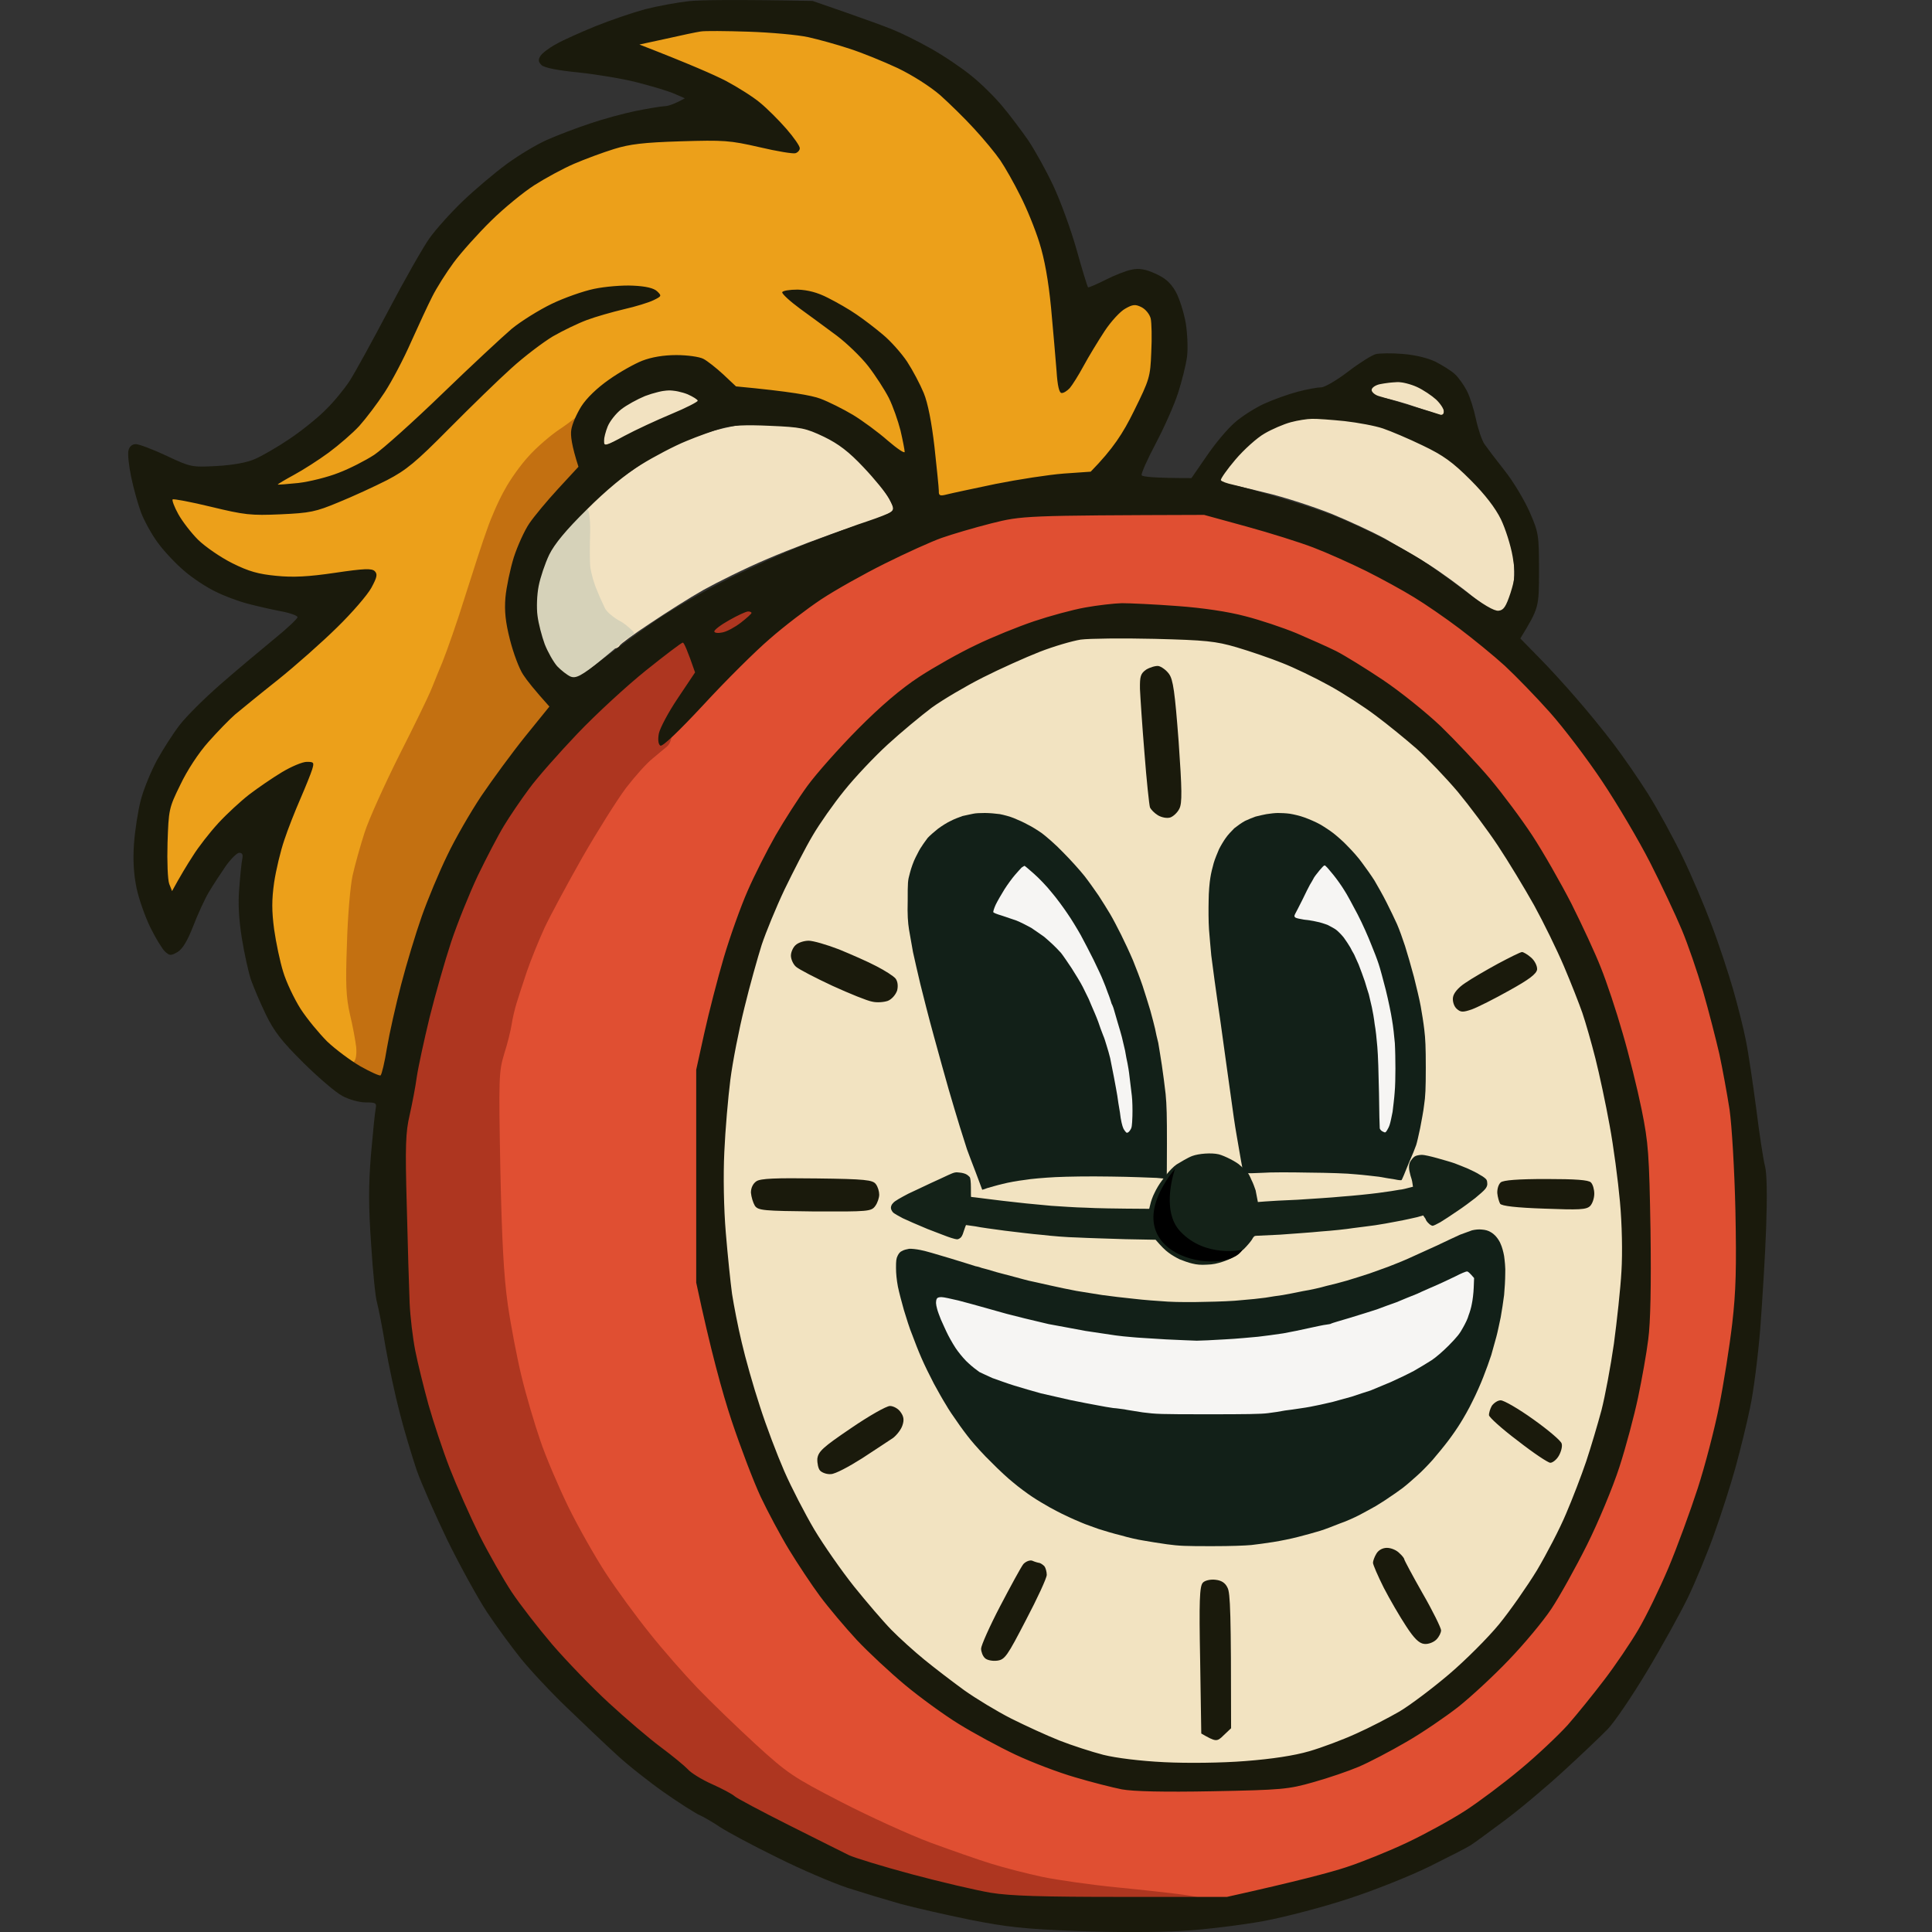
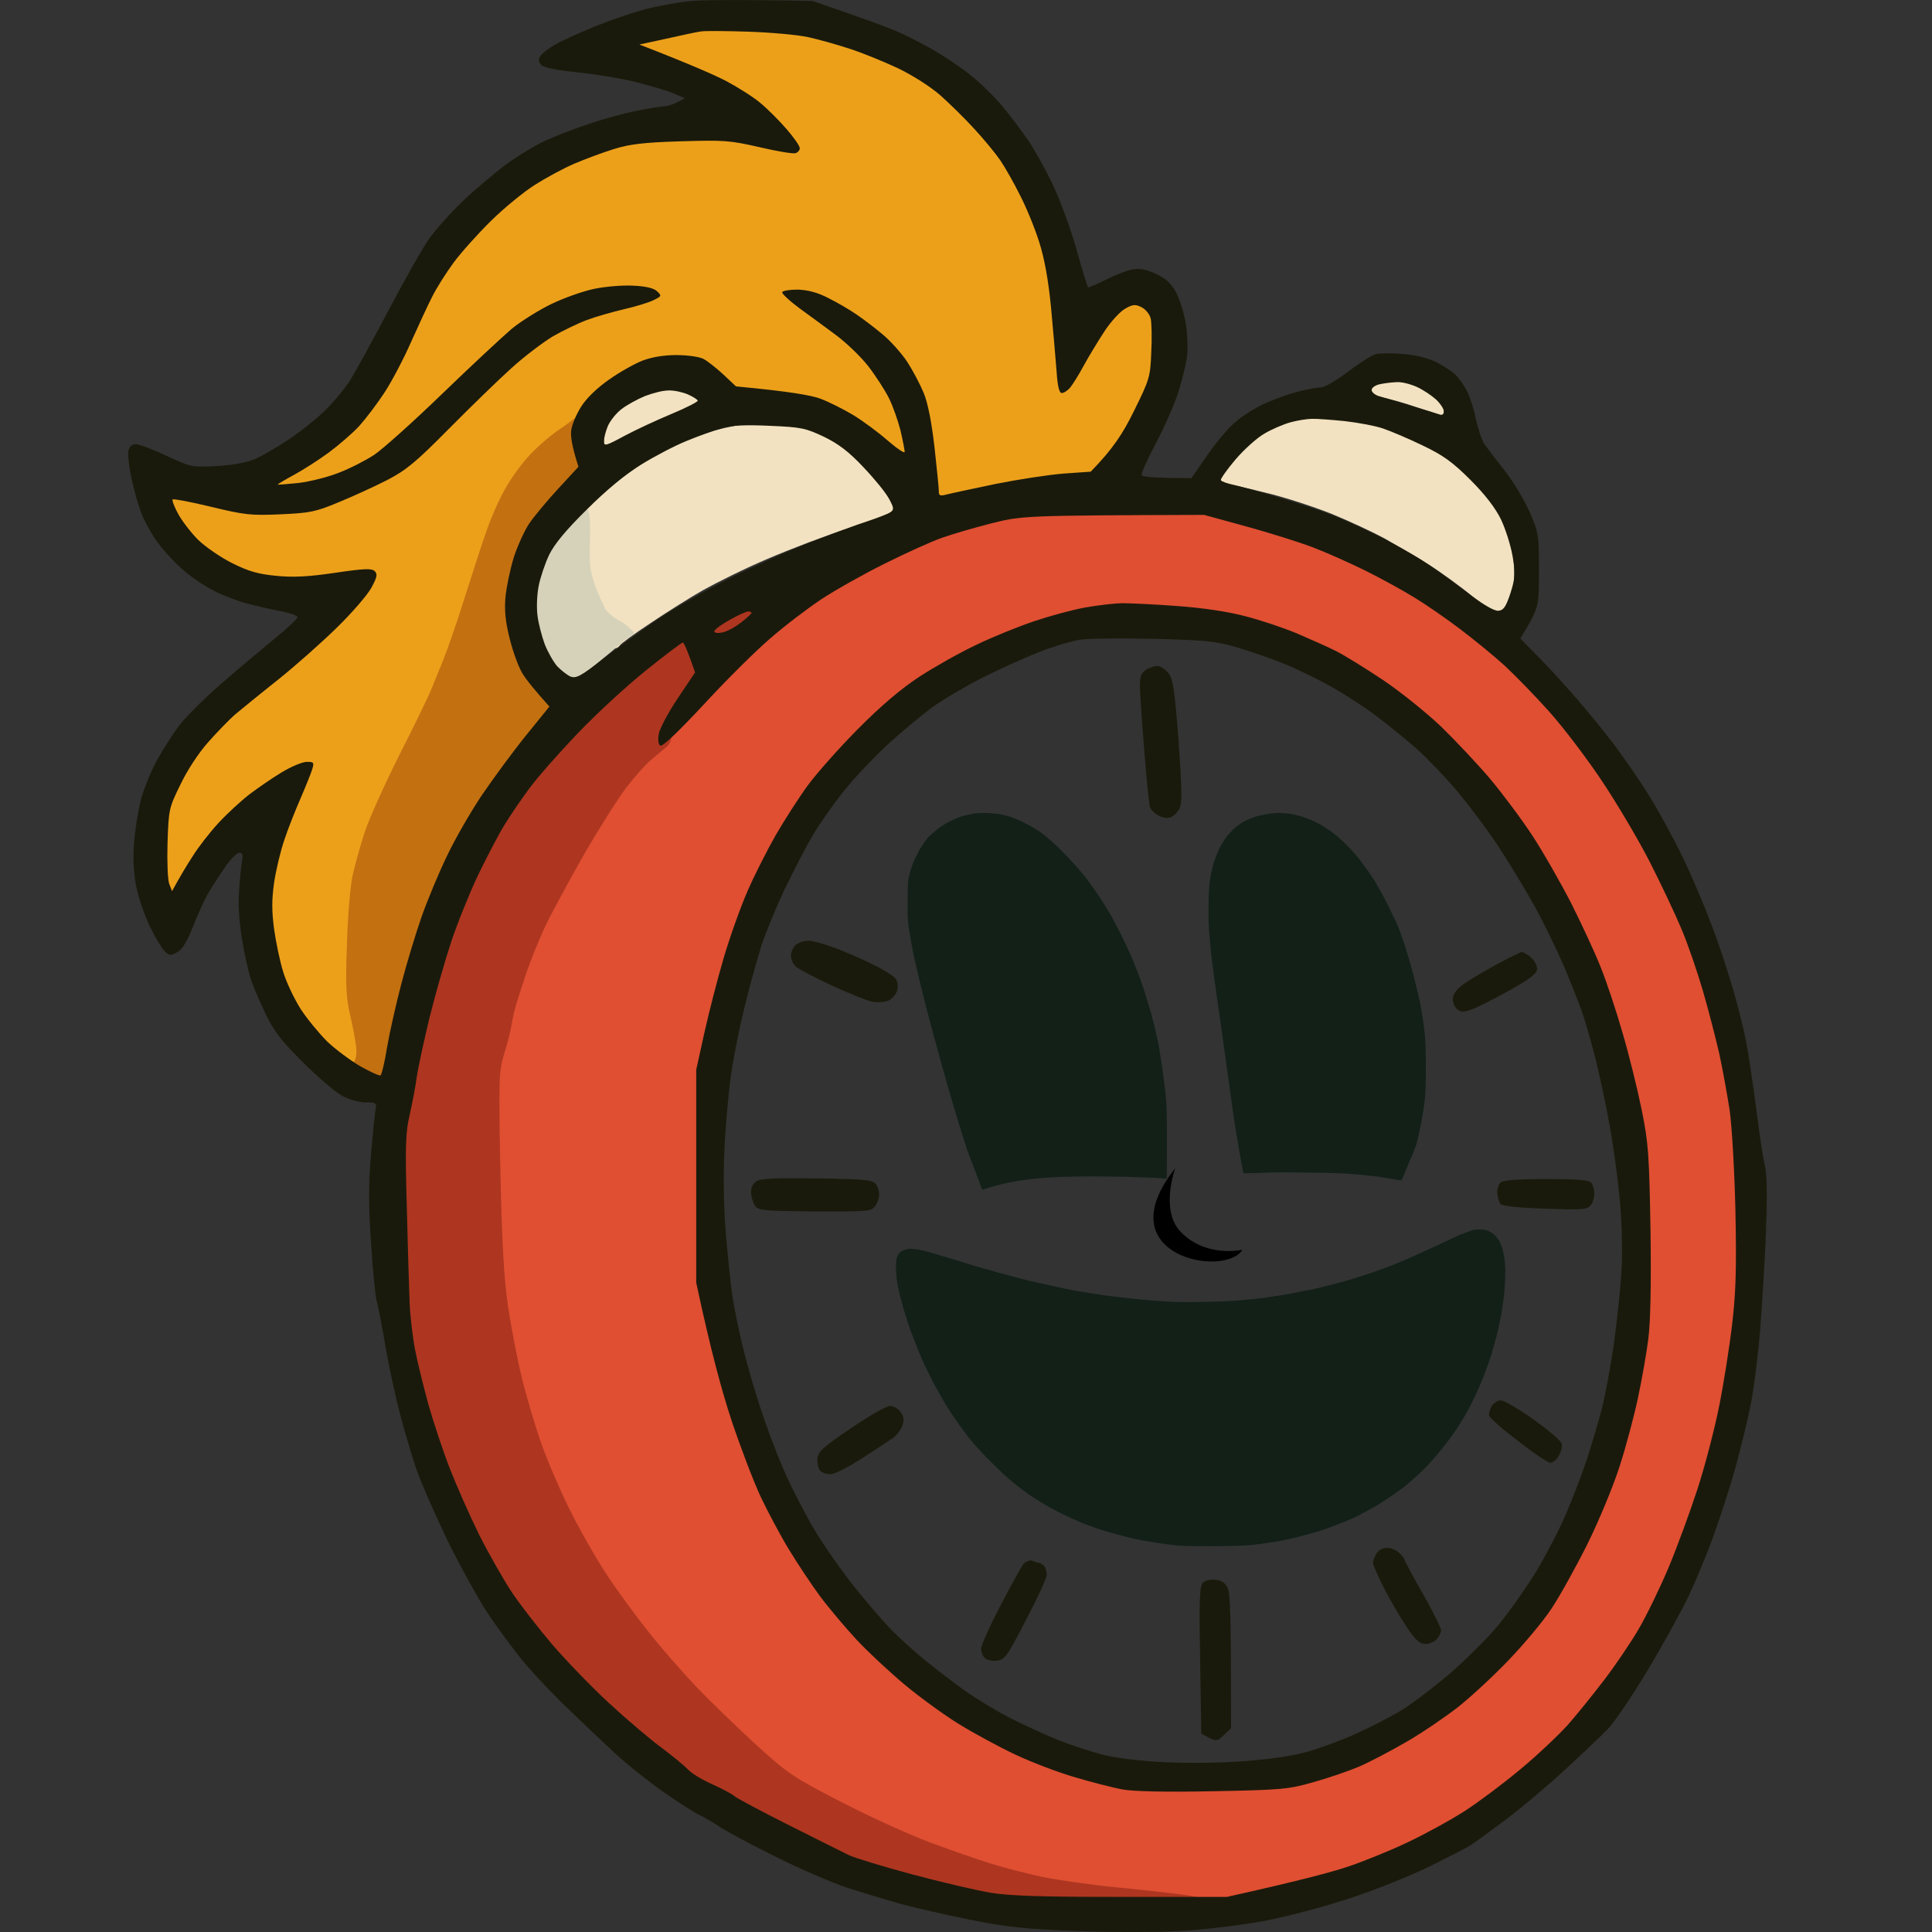
<svg xmlns="http://www.w3.org/2000/svg" version="1.2" viewBox="0 0 1024 1024" width="1024" height="1024">
  <rect x="0" y="0" width="1024" height="1024" fill="#333333" stroke="none" />
  <title>ITMT_Logo</title>
  <style>
		.s0 { fill: #c37011 } 
		.s1 { fill: #eca01a } 
		.s2 { fill: #f2e2c1 } 
		.s3 { fill: #d6d2b9 } 
		.s4 { fill: #f2e3c1 } 
		.s5 { fill: #e04f32 } 
		.s6 { fill: #ae3620 } 
		.s7 { fill: #1a1a0c } 
		.s8 { fill: #122018 } 
		.s9 { fill: #f6f5f3 } 
		.s10 { fill: #142218 } 
		.s11 { fill: #000000 } 
	</style>
  <g id="char">
    <path class="s0" d="m287 222.9c-6.1 4.6-12.9 10.5-15 12.9-2.1 2.4-6.9 9.9-11 16.6-3.9 6.7-8.7 16.7-10.8 22.1-2 5.4-7.4 21.6-11.9 36.1-4.7 14.4-10.4 31.4-12.8 37.6-2.4 6.1-7.5 18-11.4 26.3-3.9 8.3-10.7 21.5-15.1 29.3-4.3 7.8-9.6 19-11.8 24.8-2.1 5.9-5.6 17.3-7.7 25.6-2.1 8.3-4.7 21.8-5.6 30.1-1.2 11.1-1.2 20.1 0 34.6 0.9 10.7 3 24.9 4.7 31.6 2.8 11.1 3.7 12.6 11 19.1 4.3 3.9 9.3 7.2 10.9 7.2 1.7 0.1 4-0.8 4.9-1.8 1-1.1 2.8-9 4-17.8 1.2-8.7 3.6-21.5 5.4-28.5 1.8-7.1 4.5-17.5 6.4-23.4 1.6-5.8 4.6-14.8 6.7-20.3 2.1-5.4 4.8-12.1 6-15 1.2-2.9 5.8-12 9.8-20.3 4.2-8.3 10.7-19.7 14.6-25.6 3.8-5.8 12-17 18.5-24.8 6.3-7.8 13.2-16.4 15.3-18.8 2.2-2.4 3.5-5.7 3.2-7.1-0.4-1.5-3.6-5.2-6.9-8.2-3.5-3.2-7.5-8.3-9-11.3-1.7-3.2-3.9-9.9-5.2-15.1-1.2-5.2-2.2-12.7-2.2-17 0-4 0.6-11.2 1.5-15.7 0.9-4.6 3.9-13.4 6.9-19.6 3.9-8 8.6-14.6 16.4-22.6 5.9-6.1 11.6-12.6 12.3-14.2 1.1-2.2 0.9-4.9-0.6-9.1q-2.1-6-1.2-14.3c0.6-5.8 0.3-8.8-1-10.2-1.1-1-3.3-1.9-5-1.8-1.6 0-8.1 3.8-14.3 8.6z" />
    <path class="s1" d="m372.8 12.3c-2.9 0.2-9.1 1.1-13.6 2-4.5 0.7-11.9 2.5-16.2 3.7-6.5 1.8-7.8 2.9-7.8 5.6 0 3 2.2 4.2 17.7 9.8 9.6 3.4 23.9 9.7 31.7 14.3 8.6 4.8 18.1 11.7 24.1 17.6 5.4 5.4 9.3 9.9 8.4 10.3-0.9 0.3-7.6-0.9-15-2.5-10.2-2.4-18.8-3.2-35.1-3.2-11.7 0-24.9 0.8-29.1 1.7-4.4 0.9-14.2 3.6-21.5 6.1-7.4 2.4-17.6 6.7-22.6 9.1-5 2.5-13.1 7.3-18 10.8-5 3.3-14.3 11.6-20.8 18.2-6.6 6.6-14.9 16.1-18.7 21-3.7 5-9.6 15.2-13.2 22.6-3.4 7.4-7.5 16.3-9 19.6-1.4 3.3-5 10.8-7.8 16.5-2.9 5.7-7.9 13.8-11 18.1-3.2 4-9 10.6-13.1 14.4-3.9 3.8-12.3 10.2-18.5 14.1-6.2 4.1-14 8.2-17.3 9.2-3.3 0.9-6.6 2.7-7.5 4.1-1.1 1.6-0.9 3 0.7 4.8 1.4 1.5 4.5 2.4 8.3 2.2 3.3 0 10.4-1 15.8-2.1 5.4-1.2 14.9-4.3 21.1-7.2 6.1-2.8 14.7-7.4 18.8-10.2 4.2-2.9 21.2-18.5 38-34.9 18.8-18.5 34.6-32.5 41.2-36.9 6-3.9 15.1-8.7 20-10.6 7.2-2.9 12.5-3.8 25.6-4.2l16.5-0.7c-27.9 7.1-40.4 11.2-45.8 13.7-5.4 2.6-13.9 7.6-18.8 11.2-5 3.4-20.6 18.3-34.6 33.1-14 14.7-28.3 28.5-31.6 30.8-3.3 2.2-9.3 5.7-13.6 8-4 2.1-9.9 4.8-12.7 6-2.9 1.2-7.7 3.3-10.6 4.5-2.8 1.3-8.2 3-12 3.9-3.8 0.9-13.2 1.7-21.1 1.7-10.9 0-18.3-0.9-32.3-4.6-9.9-2.4-19.1-4.5-20.3-4.5-1.2-0.1-3.2 0.9-4.1 2.3-1.6 1.8-1.2 3.7 2.1 10.8 2.3 4.8 7.6 12.2 11.6 16.4 4.8 4.8 12.4 9.9 20.5 13.8l12.8 6.5c32.6-0.1 44.3-1 50.4-2.4 5.4-1.2 10-1.9 10.5-1.5 0.4 0.5-1.1 3.3-3.2 6.3-2.1 3.2-7.5 9.8-12 14.6-4.5 4.8-17.6 16.3-29.2 25.4-11.6 9.2-25.7 20.8-31.4 25.7-5.7 5.2-13.4 13.3-17 18.2-3.8 5-9 13.7-11.7 19.6-2.8 5.9-5.8 14.6-6.7 19.6-0.9 4.9-1.6 12.1-1.6 16 0 4.1 0.7 10.6 1.5 14.8 0.7 4 2.5 8.6 3.7 9.8 1.4 1.3 3.2 1.8 4.7 1 1.4-0.6 5.6-6.8 9.3-13.7 5.1-9.1 11-16.7 21.4-27.2 8.7-8.9 18.6-17.1 25.3-21.2 6-3.6 11.2-6.3 11.5-5.9 0.5 0.5-1.3 5.4-3.9 11.3-2.5 5.9-5.2 11.9-6 13.5-0.6 1.7-2.5 7.4-4.3 12.8-1.7 5.4-4 16-4.9 23.3-1.3 10.1-1.3 16.6 0 25.6 0.9 6.6 3.3 17.2 5.5 23.3 2.1 6.2 6.1 14.6 8.8 18.8 2.9 4.1 9.5 12.1 14.8 17.6 5.2 5.6 10.9 10.3 12.6 10.3 1.7 0.1 3.9-0.8 5-1.9 1.2-1.2 1.6-4.2 1.3-7.9-0.4-3.3-1.8-11.2-3.3-17.3-2.1-9.3-2.4-16-1.6-37.6 0.4-14.6 1.8-30.7 3-36.1 1.2-5.4 4-15.5 6.3-22.6 2.2-7 10.7-25.7 18.5-41.3 8-15.7 15.2-30.7 16.2-33.1 1.1-2.4 3.9-9.7 6.5-15.8 2.5-6.2 8.1-22.1 12.2-35.4 4.2-13.2 9.3-29.1 11.6-35.3 2.1-6.2 6.3-15.7 9.3-20.9 2.8-5.3 8.6-13.4 12.8-17.9 4-4.5 11.5-11 16.5-14.3 5-3.3 14.1-10.4 20.3-15.8 6.2-5.4 15.4-11.9 20.3-14.4 7.7-3.9 10.7-4.6 20.3-4.7 9.8 0 12.1 0.6 17.3 4.1 3.3 2.2 7.4 6 9.2 8.2 3 4.1 3.8 4.2 21.1 5.3 12.7 0.7 20.4 2.1 26.9 4.5 4.9 1.8 12.8 5.6 17.3 8.1 4.5 2.7 12.8 9.1 18.3 14 6.2 5.4 11.2 8.9 12.5 8.4 1.2-0.4 2.6-1.9 3-3.4 0.5-1.4-0.1-7.4-1.5-13.1-1.3-5.7-3.8-13.5-5.4-17.3-1.7-3.8-6-10.8-9.5-15.8-3.6-5-9.8-12.2-13.8-15.9-4.1-3.8-12.8-10.4-19.4-14.6-6.6-4.4-10.9-7.8-9.5-7.8 1.5 0 6.9 1.8 12 3.9 5.3 2.2 12.5 6 16.3 8.5 3.7 2.6 10.7 8.8 15.6 13.7 4.8 5.1 11 13.3 13.9 18.2 2.7 5 5.7 11.5 6.6 14.3 0.9 2.9 2.2 14.8 3 26.3 0.9 12.7 2.2 21.8 3.4 23.2 1.2 1.3 3.7 1.7 7.1 1.2 2.9-0.5 12.6-2.6 21.8-4.7 9.2-2.1 23.3-4.5 31.6-5.4 8.3-0.9 17.9-1.9 21.4-2.4 6-0.6 7-1.5 14-10.8 4.2-5.6 10.9-16.9 15.1-25.1 6.1-12.1 7.9-17.6 9.2-27.9 1.4-9.6 1.4-14.2 0-18.8-0.9-3.3-3-7.8-4.6-10.2-2-2.5-4.6-4-7-4-2.1 0-6.1 1.2-9.3 2.5-3 1.5-7.2 5.1-9.5 8-2.2 2.8-7.2 11.4-11.2 18.8-4 7.4-7.6 14-8.2 14.6-0.4 0.6-1.3-8.6-1.9-20.3-0.6-11.8-2.1-26.8-3.5-33.4-1.3-6.6-4.2-17.5-6.3-24.1-2.1-6.6-6.8-17.7-10.5-24.8-3.6-7.1-10-17.2-13.7-22.6-3.9-5.4-10.8-13.5-15.4-18.2-4.5-4.5-14.4-12.3-21.8-17.1-7.3-5-19.1-11.3-26-13.8-6.8-2.8-18.2-6.7-25.6-8.8-7.2-2.1-18.5-4.5-25.1-5.2-6.6-0.9-17.7-1.4-24.8-1.2-7.1 0-15.2 0.4-18 0.7z" />
    <path class="s2" d="m693.1 221.8c-5.4 0.6-13.2 2.6-17.3 4.4-4.2 1.9-9.1 4.8-11.2 6.5-2.2 1.6-7 7-11 11.8-3.9 5-7.1 9.5-7.1 10.4 0 0.9 1.2 1.5 2.7 1.5 1.4 0 11 2.1 21.4 4.7 10.3 2.4 26.3 7.7 35.3 11.3 9 3.7 21.7 9.6 27.8 12.9 6.2 3.5 16.7 9.6 23.4 13.8 6.6 4.2 17.2 11.9 23.6 17.2 6.4 5.1 12.4 9.3 13.2 9.3 0.8 0 2.9-2.1 4.5-4.5 1.7-2.4 3.5-8.1 3.9-12.5 0.5-4.2 0.2-11.9-0.7-16.8-0.9-5-3.8-13.4-6.5-18.8-3.3-6.7-8.3-13.1-15.3-20-8.3-8-14.2-12.1-25.8-17.6-8.2-4.1-20.4-8.8-27-10.4-6.6-1.5-14.8-3.2-18.1-3.5-3.3-0.3-10.4-0.1-15.8 0.3zm34-18c-2.1 0.7-3.6 2.4-3.4 3.7 0.1 1.5 4.8 2.6 8.8 3.2 3.6 0.6 12.1 2.9 18.8 5.3 7 2.4 12.8 4.3 13.3 4.3 0.4 0 0.7-1.2 0.7-2.5 0-1.5-1.5-4.2-3.3-5.9-1.9-1.8-5.9-4.7-8.7-6.5-3.6-2.1-7.7-3.1-12.8-3-4.2 0-11.4 0.6-13.4 1.4zm-384.3 4.6c-4.2 1.5-11.5 4.9-15.2 8-4.6 4.1-6.6 7.4-7.2 11.6-0.4 3-0.4 8.1-0.1 8.4 0.3 0.2 9.4-4.2 18.5-8.7 9.1-4.5 18.3-8.7 22.4-9.8 3.9-1.2 9.8-3.6 10.2-4.5 0.5-0.7-0.9-2.6-2.8-4.1-2.3-1.6-8.2-2.4-12.4-2.4-3.7 0-9.3 0-13.4 1.5zm51 16.6c-5.4 0.7-14.1 2.7-19.5 4.5-5.4 1.8-13.3 4.8-17.3 6.6-4.2 1.8-13 7.1-19.6 11.6-6.6 4.5-13.7 9.5-15.6 11-2 1.6-7.7 6.7-12.7 11.3-4.9 4.5-10.9 11.2-13.5 15-2.6 3.8-5.6 9-6.6 11.7-1.1 2.6-1.7 4.8-1.2 4.8 0.4 0 2.2-3.1 4-7 2-3.9 6.8-10.9 11-15.4l7.5-8.1c1.5 25.4 2.5 34.2 2.8 35.8 0.4 1.7 2.5 6.9 4.6 11.6 2.7 6 5.3 9.3 8 10.5 2.4 1.1 5.3 2.9 6.5 4.1 1.9 1.8 1.6 2.5-3.1 6.4-2.8 2.3-4.3 4.3-3.4 4.3 1 0 2.2-0.6 2.7-1.5 0.4-0.9 7.7-6.2 16.2-11.8 8.5-5.7 21.1-13.7 28.2-17.7 7-3.9 22.2-11.5 33.8-16.4 11.6-5 31.3-12.5 43.9-16.6 19.4-6.3 22.9-7.9 22.9-10.5 0-1.6-3.6-7.8-8-13.5-4.5-5.7-9.8-11.9-11.7-13.6-1.8-1.6-6.8-5.1-11-7.9-4.1-2.7-11-5.9-15-7.1-4.1-1.1-11.3-2.4-15.8-2.7-4.5-0.5-12.7-0.2-18.1 0.6zm-108.1 91.9c0 7.7 0.3 13.4 0.6 12.5 0.3-0.9 0.7-7.1 1-14 0.3-6.8 0-12.4-0.6-12.4-0.6 0-1.2 6.4-1 13.9zm1.8 21.5c1.2 3.3 3.3 8.3 4.6 10.8 1.4 2.7 4.9 6.5 7.9 8.3 5.2 3.3 5.4 3.5 7.8 0.6 2.4-2.6 2.4-2.7-0.8-1.1-3 1.4-4.2 1.1-8.8-3.3-2.9-2.5-6.4-7.8-7.7-11.5-1.4-3.8-3-7.4-3.8-8.3-0.7-0.9-0.4 1.2 0.8 4.5zm30.2 9.9c-2.8 3.3-2.8 3.3 0.6 1.2 1.8-1.2 3.3-2.5 3.3-3.3 0-0.6-0.3-1-0.6-1-0.1 0-1.8 1.5-3.3 3.1z" />
    <path class="s3" d="m305.8 273.1c-1.9 2.3-6.9 7.7-9.4 11-2.4 3.3-5.6 8.7-7 12-1.5 3.3-3.3 9.1-3.7 10.6-1.5 4.2-1.4 4.9-1.4 15 0 6.6 1.4 12.8 2.1 15.3 0.6 2.3 1.7 3.8 2 5.2 0 0.4 1.2 3.1 1.9 4.2 0.8 1 2.6 4.5 5 7.2 2.3 2.8 5.9 5.2 7.2 6 2.1 0.9 5-0.6 13.4-7.5 6-5 11.4-9.3 12-10.1 0.5-0.3 2.4-2.4 4.3-3.5 4.3-2.7 4.6-2.5 3-4.2-1.2-1.2-4.5-4.2-7.1-5.4-2.4-1.3-6.5-4.5-7.4-6.4-1-2-3-6.4-4.3-9.7-1.5-3.3-3-8.7-3.5-12-0.4-3.3-0.3-12.6-0.1-19.1 0.1-6.3-0.6-11.1-1.3-11.6-0.7-0.4-3.7 0.8-5.7 3z" />
-     <path class="s4" d="m582.6 333.3c-5 0.7-15.5 3.1-23.3 5.1-8.3 2.2-23.2 8.1-35.4 14.1-11.6 5.6-26.8 14.5-33.8 19.7-7.1 5.1-20.6 17.3-30.1 27-9.5 9.6-21.5 23.4-26.5 30.9-5.1 7.4-12.2 19.3-15.8 26.4-3.7 7-7.8 15.5-9.1 18.8-1.5 3.3-4.4 10.6-6.5 16.5-2.3 5.9-6 17.6-8.4 26.3-2.4 8.8-6.2 25-8.3 36.1-2 11.2-4.5 32.2-5.4 46.7-1.4 20-1.4 32.6 0 52.6 1 15.5 3.4 34.1 5.5 45.1 2.3 10.4 5.9 25.6 8.3 33.9 2.4 8.2 6.5 20.7 9 27.8 2.6 7.1 9.2 22.2 14.9 33.8 5.8 11.6 15.4 27.8 21.4 36.1 5.9 8.3 14.4 19.4 18.9 24.8 4.6 5.5 13.7 14.8 20.5 20.9 6.8 6.1 17.7 14.9 24.4 19.6 6.6 4.7 16.1 11 21 14 5 3 13.7 7.7 19.6 10.2 5.8 2.6 11.9 5.3 13.5 6 1.7 0.8 7.1 2.7 12 4.4 5 1.6 13.4 4.2 18.8 5.7 8.3 2.3 15.5 2.7 47.4 2.7h37.6c26.8-7.8 40-12.3 46.7-15 6.6-2.7 15.7-7.1 20.3-9.8 4.5-2.7 13.6-9 20.3-14 6.6-5.1 15.3-12.3 19.4-16.1 4-3.7 11.5-11.9 16.7-18 5.1-6.2 13.8-18.1 19.2-26.4 5.4-8.2 11.6-19.1 13.8-24 2.3-5 4.7-10.4 5.3-12.1 0.8-1.6 4.1-9.7 7.4-18 3.1-8.3 8-23.9 10.7-34.6 2.5-10.8 5.8-27.1 7.2-36.1 1.8-12 2.5-26.8 2.5-54.1 0-29.4-0.6-41.5-2.8-54.9-1.5-9.5-4.7-25.5-7.1-35.4-2.5-9.9-6.5-24.5-9-32.3-2.6-7.8-5.6-16.7-6.9-19.6-1.2-2.8-5.9-12.8-10.3-21.8-4.2-9.2-12-23.6-17.1-32.3-5.3-8.7-15.3-23.6-22.4-33.1-7.2-9.5-19.4-23.8-27.4-31.6-8-7.8-20.7-18.8-28.6-24.5-7.8-5.6-22.1-14.1-31.6-19-9.4-4.8-23.3-10.8-30.8-13.3-7.4-2.5-18.9-5.8-25.6-7.1-6.6-1.4-20.9-2.7-31.5-3-10.7-0.3-23.7 0-28.6 0.9z" />
    <path id="Path 0" fill-rule="evenodd" class="s5" d="m546.5 266.9l45.9 0.6c43.8 0.6 46.5 0.8 60.9 4.6 8.2 2.2 22.8 6.5 32.3 9.5 9.5 3 27.1 10.3 39.1 16.3 12 5.9 29.9 16.2 39.9 22.9 10.3 6.9 25.1 18.8 34.6 27.8 9.1 8.6 22.4 22.3 29.5 30.5 7.2 8.2 18.9 23.7 26.1 34.5 7.2 10.8 19.3 32.1 27 47.4 9.4 18.8 16.3 35.3 21.5 51.1 4.2 12.8 9.7 32.8 12.2 44.4 2.5 11.6 5.8 30.5 7.2 42.1 1.8 14.1 2.7 31.2 2.7 51.9 0 20.1-0.9 38.4-2.7 52.6-1.4 12-4.3 30.3-6.3 40.6-2.1 10.4-6.5 27.8-9.7 38.8-3.3 10.9-9.3 28.2-13.3 38.3-4 10.2-9.7 23.2-12.5 29-2.9 5.8-8.9 16.3-13.3 23.3-4.4 7-12.9 19.2-18.9 27.1-6 7.8-16.2 19.3-22.7 25.5-6.5 6.2-19.9 17.4-29.8 24.9-10 7.5-23.2 16.9-29.4 20.9-6.2 4-15 9.1-19.5 11.4-4.6 2.3-13.4 6.2-19.6 8.7-6.2 2.5-14.6 5.6-18.8 6.9-4.1 1.2-15.3 4-24.8 6.1-9.5 2.1-22.4 4.5-28.6 5.3-6.2 0.8-19.7 1.5-30.1 1.5-10.3 0-27.6-1-38.3-2.2-10.8-1.2-25.7-3.3-33.1-4.6-7.4-1.4-21.3-4.8-30.8-7.7-9.5-2.9-24.1-8-32.4-11.4-8.2-3.3-17.5-7.3-20.6-8.8-3.2-1.6-6-2.8-6.4-2.8-0.5 0-0.8 1.8-0.8 4.1-0.1 2.3-1.2 5.3-2.7 6.8-1.6 1.7-4.7 2.7-8.6 2.6-3.9-0.1-10.4-2.3-18.8-6.5-7-3.6-16.8-8-21.8-10-4.9-2-14.3-6.2-20.7-9.3-6.4-3.2-14.1-8-17.1-10.7-3-2.7-7.7-6.2-10.4-7.9-2.6-1.6-7.1-5-9.9-7.5-2.8-2.5-7.2-7.2-9.9-10.5-3.1-3.8-5.3-8.6-6-13.1-1.1-6.4-0.8-7.5 2.6-11 2.5-2.6 5.3-3.8 8.6-3.8 2.7 0 6.9 1.1 9.4 2.3 3.4 1.7 0.8-1.9-9.9-13.9-7.9-8.9-19-22.6-24.7-30.5-5.6-7.8-13.6-19.7-17.7-26.3-4.1-6.6-10.1-17.4-13.5-24-3.3-6.7-8.2-18.2-10.8-25.6-2.6-7.5-7.7-23.7-11.3-36.1-3.6-12.4-7.8-29.4-12.1-53.1l-4.5 0.8c-2.9 0.6-6 0-8.7-1.6-3.9-2.4-4.1-2.4-4.8 0.5-0.5 1.6-2.3 3.7-4.2 4.7-1.9 0.9-6.4 1.2-10.5 0.7-4.6-0.6-8.3-2.1-10.4-4.3-2.6-2.8-3-4.4-2.1-9.4 0.5-3.3 1-8.4 1-11.3 0-2.9-0.4-18.8-1-35.3-0.7-21-0.4-33.5 0.9-41.4 1-6.2 1.7-15 1.6-19.5-0.1-4.8 1.6-15.9 4.2-26.3 2.4-10 7.9-28.6 12.2-41.4 4.3-12.8 10.9-30.1 14.7-38.4 3.9-8.2 10.3-20.8 14.3-27.8 4-7 9.9-16.3 13.2-20.7 3.2-4.3 7.4-8.8 9.3-10 1.9-1.2 16.4-6 32.3-10.6 16-4.6 30.3-8.3 32-8.3 1.6 0 5.9-2.9 9.4-6.5 3.5-3.5 13.5-14.1 22.2-23.6 8.7-9.4 20.8-21.4 27.1-26.7 6.2-5.3 18-14.1 26.3-19.7 8.2-5.5 22.5-13.7 31.6-18.4 9.1-4.6 22.6-10.5 30-13.2 7.5-2.7 22.4-7.3 33.1-10.1zm-9.7 71.2c-5.4 2-14.2 5.9-19.6 8.6-5.4 2.7-15.9 8.7-23.3 13.3-10.1 6.2-19.2 14-35.6 30.2-17.1 17-24.4 25.6-32.8 38.4-6 9.1-14.8 24.7-19.7 34.6-4.8 10-11.2 25.5-14.2 34.6-3 9.1-7.1 23-9 30.9-2 7.8-4.7 19.7-6 26.3-1.4 7-3 26.8-3.9 47.4-0.8 19.4-1 41.7-0.5 49.6 0.5 7.9 2.2 22.7 3.8 33.1 1.6 10.3 4.5 25.6 6.5 33.8 2 8.3 6.4 23.5 9.9 33.9 3.5 10.3 11 28.6 16.8 40.6 5.7 12 14.7 28.2 19.8 36.1 5.2 7.8 14.5 20.4 20.8 27.8 6.2 7.4 16.3 17.9 22.3 23.3 6.1 5.4 17.2 14.3 24.7 19.9 7.5 5.6 22.1 14.5 32.4 19.8 10.4 5.4 22.6 11.1 27.1 12.8 4.6 1.6 13.7 4.4 20.3 6.1 6.6 1.7 19.2 3.7 27.8 4.5 9.4 0.8 28.4 0.8 46.7 0 25.2-1 33.5-2 45.8-5.1 8.9-2.3 21.8-7.3 31.6-12.1 9.1-4.5 22-11.8 28.6-16.1 6.6-4.4 20.1-15.8 29.9-25.3 10-9.7 22.6-23.9 28.8-32.3 6-8.3 14.4-22 18.6-30.5 4.2-8.5 9.8-20.6 12.3-27 2.6-6.5 6.7-18.1 9.2-26 2.4-7.8 6.1-22.4 8-32.3 2-10 4.3-25.2 5.2-33.9 0.9-8.7 1.6-29.1 1.6-45.5 0-18-1-36.6-2.4-47.3-1.2-9.8-4.3-26.9-6.9-38-2.5-11.2-7.7-29.8-11.5-41.4-4-12.1-11.8-30.9-18.5-44.4-6.4-12.8-15.8-29.7-21-37.6-5.1-7.8-12.4-18.3-16.2-23.3-3.7-4.9-14-16.3-22.7-25.3-8.8-9-21.7-20.9-28.7-26.4-7-5.6-17.9-13.3-24.1-17.1-6.2-3.8-18.2-10-26.7-13.8-8.4-3.8-23-9-32.3-11.5-15.9-4.4-18.8-4.7-48.5-5.3-31.1-0.6-31.8-0.6-48.1 3.8-9.1 2.4-21 6-26.3 8.1z" />
    <path id="Path 0" class="s6" d="m391.6 321.3c-3.3 1.7-8.6 4.9-11.8 7.1-3.1 2.2-5.6 5-5.6 6.2 0 1.3 0.9 3.1 1.9 4.2 1.1 1 3.3 1.9 4.9 1.9 1.7 0 6.3-2 10.2-4.5 3.9-2.5 8.1-6.3 9.4-8.3 1.6-2.8 1.8-4.6 0.7-6.8-0.8-1.7-2-3-2.6-2.9-0.6 0-3.8 1.4-7.1 3.1zm-44.4 24.4c-7 5.3-21.9 18.4-33 29l-20.1 19.3c-13.3-1-14.2-0.6-19 4.8-2.8 3.2-7.4 10.5-10 16.3-2.7 5.8-6.8 17-9.1 24.8-2.5 8.9-5.9 16.8-9 21.1-2.7 3.7-7.4 12.5-10.4 19.5-3 7.1-6.7 18.2-8.3 24.8-1.5 6.7-3.8 20.2-5.2 30.1-1.3 10-4.3 27.9-6.6 39.9-2.4 12-5.5 30.9-7 42.1-2.2 16.8-2.4 23.5-1.2 39.1 1.2 15 2.1 19.9 4.8 24.1 3 4.8 3.1 5.4 0.8 7.5-2.1 1.9-2.3 4.2-1.5 14.3 0.6 6.6 2.4 17.8 4 24.8 1.7 7 4.8 18.5 7 25.6 2.1 7 7.4 21.5 11.6 32.3 4.3 10.8 11.1 25.6 15.2 33.1 4 7.4 13.4 22.7 20.8 33.8 11.3 16.9 17.6 24.4 37.7 44.5 13.3 13.3 26.6 25.5 29.5 27 2.9 1.5 6.4 4.3 7.9 6.2 1.4 2 6.5 5 11.2 6.7 4.8 1.8 12.8 5.9 17.7 9.3 5 3.4 12.1 7.5 15.8 9.1 3.7 1.7 9.5 5 12.8 7.4 3.3 2.4 8.4 5.4 11.3 6.6 2.9 1.3 10 5.4 15.8 9.3 5.8 3.9 12.9 7.9 15.8 9 2.9 1.1 8.9 3.3 13.5 4.8 4.5 1.5 17.4 5.1 28.6 8 11.1 2.9 28.7 6.8 39.1 8.8 17.2 3.2 22.5 3.4 63.2 3.2 24.4-0.1 45.8-0.6 47.7-1.1 1.9-0.5 3.2-1.7 2.9-2.7-0.3-1.1-5.6-2.6-13.2-3.7-6.9-1-23.5-2.8-36.7-4.1-13.2-1.3-30.8-3.8-39.1-5.5-8.3-1.8-20.5-4.9-27.1-7-6.6-2-21.1-7.1-32.3-11.2-11.2-4.2-32.5-13.9-47.4-21.6-25.4-13.1-28.2-15-45.1-30.4-9.9-9.1-23.8-22.5-30.9-29.9-7-7.3-18.5-20.4-25.4-29.1-7-8.7-17.4-22.9-23.1-31.6-5.7-8.7-14.7-24.6-20-35.4-5.2-10.7-12-26.6-14.9-35.3-3-8.7-7.5-23.9-9.9-33.9-2.4-9.9-5.7-27.1-7.3-38.3-2.1-14.9-3.1-33.9-3.9-71.4-0.9-48.5-0.8-51.7 2-61 1.7-5.3 3.5-12.4 4-15.8 0.5-3.3 1.7-8.3 2.6-11.2 0.9-2.9 3.3-10.4 5.4-16.6 2.1-6.2 6.4-16.7 9.4-23.3 3.1-6.6 12.2-23.5 20.2-37.6 8.1-14.1 18.5-30.6 23.1-36.7 4.7-6.1 10.9-13 13.8-15.3 2.9-2.4 6.4-5.4 7.9-6.6 1.6-1.4 2.6-4.4 2.6-7.9 0-4.3 1.8-8.4 7.6-17 4.2-6.2 8-12.6 8.4-14.3 0.4-1.6-1-6.9-3.1-11.6q-3.9-8.7-6.5-8.7c-1.4 0-8.4 4.4-15.4 9.6z" />
    <path id="Path 0" fill-rule="evenodd" class="s7" d="m430.7 0.5l17.3 6c9.5 3.3 20.8 7.4 25.2 9.2 4.3 1.7 13.4 6.2 20.3 10.1 6.8 3.8 16.4 10.3 21.4 14.4 5 4 12.3 11.2 16.2 15.9 4 4.7 10.2 13 13.9 18.3 3.6 5.4 9.6 16.2 13.3 24.1 3.7 7.9 9.3 23.1 12.3 33.8 3 10.8 5.8 19.8 6.1 20 0.3 0.2 4.5-1.6 9.3-4 4.7-2.4 11-4.9 13.9-5.4 3.8-0.8 7.1-0.3 12.4 2.1 5.2 2.3 8.1 4.8 10.8 9.5 2 3.5 4.4 11.2 5.4 16.9 0.9 5.8 1.2 14 0.6 18.1-0.6 4.1-2.7 12.6-4.7 18.8-2 6.2-7.3 18.2-11.8 26.7-4.5 8.5-7.9 16.1-7.5 16.9 0.5 0.8 6.5 1.5 26.4 1.5l8-11.6c4.4-6.5 11-14.4 14.7-17.6 3.6-3.3 10.7-7.8 15.6-10.1 5-2.3 13.1-5.2 18.1-6.5 4.9-1.3 10.5-2.3 12.4-2.3 1.8 0 8.3-3.8 14.3-8.4 6-4.6 12.6-8.7 14.6-9.2 2.1-0.5 8.5-0.6 14.3-0.1 6.5 0.5 13.1 2.1 17.3 4.1 3.7 1.9 8.4 4.8 10.3 6.6 2 1.8 4.8 5.8 6.4 8.9 1.6 3.1 3.7 9.8 4.8 15 1.1 5.2 3.1 11.1 4.5 13.2 1.4 2 6.3 8.5 10.9 14.3 4.5 5.7 10.4 15.6 13.1 21.8 4.7 10.8 4.9 12.1 4.9 30.9 0 19.7 0 19.7-9.9 36l9.6 9.8c5.3 5.3 14.3 15.2 20 21.8 5.8 6.6 14.6 17.4 19.6 24 5.1 6.7 13.5 18.8 18.7 27.1 5.2 8.3 13.3 23.2 18.1 33.1 4.8 9.9 11.7 26.2 15.4 36.1 3.8 9.9 8.8 25.2 11.3 33.8 2.5 8.7 5.6 20.9 6.8 27.1 1.3 6.2 3.7 22.5 5.5 36.1 1.7 13.7 3.8 27.5 4.7 30.8 1 3.9 1.2 15.5 0.6 32.4-0.5 14.5-2 38.5-3.1 53.4-1.2 14.9-3.6 33.8-5.4 42.1-1.7 8.3-5.2 22.5-7.7 31.6-2.5 9.1-7.6 25-11.3 35.3-3.7 10.4-10 25.6-14 33.9-4 8.2-13.7 25.8-21.7 39.1-7.9 13.2-17.3 27-20.8 30.6-3.5 3.6-14.1 13.7-23.6 22.4-9.5 8.7-23.8 20.7-31.7 26.5-7.9 5.9-15.7 11.6-17.3 12.6-1.6 1.1-11.4 6.1-21.7 11.2-10.3 5.1-29.6 12.8-42.9 17.1-13.2 4.4-33.5 9.7-45.1 11.9-11.6 2.1-30.9 4.5-42.8 5.2-12.5 0.8-36.4 0.8-55.7 0.1-28.4-1.1-37.6-2.1-57.2-6-12.8-2.6-29.4-6.4-36.8-8.4-7.4-2.1-20-5.9-27.8-8.4-7.9-2.6-24.8-9.8-37.6-16.2-12.9-6.3-26.4-13.6-30.1-16-3.7-2.5-8.6-5.4-10.9-6.4-2.3-1-10.8-6.4-18.8-12-8.1-5.7-19.4-14.6-25.2-20-5.8-5.3-17.5-16.4-26.1-24.7-8.6-8.2-19.7-20.1-24.7-26.3-5-6.2-13.2-17.4-18.1-24.8-4.9-7.5-14.2-24.4-20.7-37.6-6.4-13.3-13.9-30.2-16.5-37.6-2.5-7.5-6.6-21-8.9-30.1-2.4-9.1-5.8-25-7.6-35.3-1.7-10.4-3.8-20.9-4.5-23.4-0.8-2.4-2.2-16.3-3.1-30.8-1.4-19.9-1.4-31.5-0.1-47.4 1-11.5 2.1-22.5 2.5-24.4 0.6-3.1 0.1-3.4-5.3-3.4-3.4 0-8.8-1.5-12.3-3.4-3.5-1.8-12.8-9.8-20.7-17.6-11.5-11.4-15.6-16.7-19.9-25.6-3-6.2-6.5-14.5-7.9-18.4-1.3-4-3.5-13.8-4.8-21.9-1.6-9.9-2.1-18.5-1.4-26.6 0.5-6.7 1.2-13.6 1.6-15.5 0.5-2.3 0-3.3-1.6-3.3-1.2 0-4.4 3.2-7.2 7.1-2.7 3.9-6.8 10.2-9 13.9-2.2 3.7-5.9 11.9-8.3 18.1-3 7.7-5.6 11.9-8.2 13.5-3.5 2-4.2 2-6.6-0.2-1.5-1.4-5-7.1-7.8-12.8-2.8-5.7-6.1-15.1-7.3-20.8-1.5-7.2-2-14.7-1.4-23.4 0.5-7 2.1-17.5 3.6-23.3 1.5-5.8 5.4-15.2 8.5-21 3.2-5.8 8.6-14.3 12.1-18.8 3.5-4.6 13.4-14.4 22-21.9 8.6-7.5 21.3-18.1 28.1-23.7 6.8-5.5 12.4-10.8 12.4-11.6 0-0.8-3.9-2.2-8.7-3.1-4.7-0.9-12.7-2.7-17.6-4-5-1.3-12.8-4.2-17.3-6.5-4.6-2.2-11.9-7-16.2-10.7-4.3-3.6-10.6-10.2-14-14.8-3.4-4.5-7.5-12-9.2-16.5-1.7-4.6-4-13-5.2-18.8-1.2-5.8-1.9-12.1-1.4-14 0.5-2.1 2-3.3 3.9-3.3 1.6 0 8.9 2.7 16.1 6.1 13 6.1 13.4 6.2 26.7 5.5 8.7-0.5 16-1.8 20.3-3.7 3.7-1.6 11.9-6.3 18.1-10.5 6.2-4.1 14.8-11 19.1-15.3 4.4-4.2 10.2-11.3 13-15.6 2.8-4.3 12-21.1 20.5-37.2 8.5-16.2 18.3-33.4 21.8-38.4 3.5-4.9 11.6-13.9 17.9-19.9 6.3-6 16.7-14.8 23.1-19.5 6.4-4.7 16.1-10.5 21.4-12.8 5.4-2.4 15.6-6.3 22.6-8.6 7-2.4 18-5.4 24.4-6.7 6.5-1.3 13.2-2.4 15.1-2.5 1.8 0 5.1-1 10.9-4.2l-6-2.6c-3.3-1.4-12.1-4-19.6-5.9-7.4-1.9-21.3-4.2-30.8-5.2-11.2-1.1-18.1-2.5-19.6-3.9-1.7-1.7-1.8-2.9-0.6-4.8 0.9-1.5 4.6-4.3 8.3-6.3 3.6-2.1 13.1-6.3 20.9-9.5 7.9-3.2 19.7-7.2 26.3-9 6.6-1.7 17.1-3.6 23.3-4.3 6.2-0.6 23.5-0.9 65.5-0.1zm-77.5 20l-14.3 3.1c26.8 10.4 39.7 16.1 45.9 19.3 6.2 3.3 14.3 8.4 18 11.5 3.8 3.1 10 9.3 14 13.9 4 4.6 7.2 9.2 7.1 10.3 0 1-1 2.2-2.3 2.6-1.2 0.4-9.8-1-19.1-3.2-15.7-3.6-18.8-3.8-41.8-3.1-19.6 0.6-27 1.5-35.3 4.1-5.8 1.8-15.3 5.3-21.1 7.8-5.8 2.5-15.2 7.6-21 11.3-5.8 3.7-16.2 12.2-23.1 19-6.8 6.7-15.7 16.6-19.7 22-4 5.4-9.1 13.5-11.4 18.1-2.3 4.5-7.3 15.3-11.2 24-3.8 8.7-10.1 20.7-14 26.7-3.9 6-10 14-13.5 17.9-3.5 3.8-10.8 10.1-16.2 14.1-5.3 3.9-13.6 9.2-18.4 11.8-4.8 2.6-8.6 4.9-8.6 5.1 0 0.2 4.9-0.2 10.9-0.8 6-0.7 15.6-3.1 21.4-5.4 5.8-2.2 14.2-6.5 18.8-9.5 4.5-3 20.8-17.6 36.1-32.4 15.3-14.8 31.9-30.2 36.8-34.4 5-4.1 14.5-10 21.1-13.2 6.6-3.2 16.8-6.8 22.6-8 5.7-1.2 15-2 20.6-1.7 6.8 0.3 11 1.3 12.8 3 2.5 2.4 2.4 2.6-1.9 4.7-2.4 1.2-9.5 3.4-15.7 4.8-6.3 1.5-15.1 4-19.6 5.7-4.6 1.7-12.7 5.6-18.1 8.7-5.3 3.2-15.2 10.7-21.9 16.8-6.7 6-21.5 20.4-33.1 32.1-17.7 17.9-22.7 22-32.9 27.3-6.7 3.4-18.2 8.7-25.6 11.7-12.2 5.1-15.2 5.7-30.8 6.4-15.8 0.7-19.1 0.3-36.9-4-10.7-2.6-19.9-4.3-20.3-3.9-0.4 0.5 0.9 4 3 7.8 2.1 3.8 6.8 9.9 10.5 13.6 3.8 3.7 11.9 9.3 18.1 12.4 8.8 4.4 13.9 5.8 23.3 6.7 8.9 0.9 17 0.5 31.2-1.6 15.5-2.3 19.4-2.4 21-0.9 1.6 1.6 1.3 3.2-1.8 8.9-2.1 3.8-10.2 13.2-18.1 20.9-7.8 7.7-22 20.3-31.5 27.9-9.6 7.6-19.7 15.9-22.6 18.3-2.9 2.5-9.2 9-14.1 14.5-5.2 5.8-11.3 15.1-14.9 22.7-6.1 12.4-6.2 13.2-6.8 30.8-0.3 9.9 0.1 19.7 0.9 21.8l1.5 3.8c4.3-7.9 8-14 11-18.6 2.9-4.7 9-12.5 13.5-17.4 4.5-4.9 11.9-11.7 16.4-15.2 4.6-3.5 12.3-8.8 17.3-11.8 5-3 10.9-5.5 13.2-5.5 3.8 0 4 0.3 2.8 4.2-0.7 2.2-3.5 9.2-6.2 15.4-2.7 6.2-6.6 16-8.5 21.8-2 5.8-4.4 15.9-5.4 22.5-1.3 9.3-1.3 15 0 24.9 1 7 3.1 17.1 4.8 22.5 1.6 5.4 5.8 14.2 9.2 19.6 3.5 5.4 9.9 13.1 14.1 17.3 4.3 4.1 12.2 10 17.5 13.1 5.3 3 10.2 5.2 10.8 4.9 0.6-0.4 2.2-7 3.4-14.6 1.3-7.7 4.7-22.8 7.5-33.5 2.8-10.8 7.7-27 10.9-36.1 3.2-9.1 9.3-23.7 13.5-32.3 4.1-8.7 12.3-22.9 18.1-31.6 5.9-8.7 16.3-22.9 23.3-31.6l12.8-15.8c-7.9-8.8-11.9-13.8-13.9-16.9-2.1-3.1-5.2-11.4-7-18.5-2.4-9.4-3-15.3-2.4-22.5 0.5-5.4 2.5-14.9 4.4-21.1 2-6.2 5.7-14.3 8.2-18 2.5-3.7 9.4-12 15.3-18.4l10.8-11.7c-3.6-11.2-4.3-16.6-3.8-19.6 0.4-2.9 2.8-8.4 5.3-12.4 2.8-4.4 8.4-9.8 14.7-14.2 5.5-3.9 13.5-8.4 17.6-10 4.9-1.9 11.3-3 18.1-3 5.8 0 12.2 0.9 14.3 2 2 1 6.8 4.8 10.5 8.2l6.8 6.4c28.9 2.7 40.2 4.8 44.7 6.5 4.3 1.6 12.1 5.5 17.3 8.6 5.1 3.1 13.4 9.2 18.4 13.6 5 4.3 9 7 9 6 0-1-1-6.1-2.2-11.3-1.3-5.1-4-12.9-6.2-17.3-2.2-4.3-7.1-11.9-10.9-16.8-3.8-4.9-11.4-12.2-16.7-16.2-5.4-4-14.2-10.5-19.6-14.4-5.3-3.9-9.5-7.8-9.3-8.6 0.2-0.8 3.9-1.4 8.2-1.4 5.4 0.2 10.5 1.5 16.1 4.4 4.6 2.3 11.4 6.2 15.1 8.8 3.7 2.5 10 7.3 14 10.7 4 3.3 9.8 9.8 12.8 14.3 3 4.6 6.9 12 8.8 16.6 2.2 5.3 4.2 15.6 5.7 28.6 1.2 11.1 2.3 21.6 2.3 23.3-0.1 2.5 0.6 2.8 4.1 1.9 2.3-0.6 14-3.1 26-5.6 12-2.4 28.2-4.9 36.1-5.5l14.3-1c11.9-12.2 17.1-20.3 22.9-32.1 8.3-16.8 8.7-18.1 9.2-31.2 0.4-7.6 0.2-15.6-0.3-17.9-0.6-2.3-2.7-4.9-4.9-6-3.2-1.6-4.6-1.5-8.6 0.8-2.6 1.4-7.6 6.8-11 12-3.4 5.2-8.4 13.4-11.1 18.4-2.7 5-6 10.2-7.3 11.7-1.4 1.5-3.3 2.7-4.3 2.6-1.3 0-2.2-3.8-2.7-11.7-0.5-6.4-1.8-21.4-2.9-33.4-1.4-14.5-3.5-26.1-6.2-34.6-2.2-7.1-6.7-18.2-10.1-24.8-3.3-6.7-8.1-15.1-10.6-18.8-2.6-3.8-8.8-11.3-13.8-16.7-4.9-5.4-13.1-13.4-18-17.8-5.3-4.6-14.7-10.6-22.6-14.4-7.5-3.5-19-8.2-25.6-10.3-6.6-2.2-16.4-4.9-21.8-6.1-5.4-1.2-19.6-2.5-31.6-2.9-12-0.4-23.5-0.5-25.5-0.1-2.1 0.3-10.2 2-18.1 3.8zm373.8 186.2c0 1.1 1.7 2.6 3.7 3.2 2.1 0.6 9.9 2.9 17.3 5.2 7.5 2.2 14.4 4.3 15.4 4.7 1.1 0.3 1.9-0.5 1.9-1.7 0-1.3-1.8-4.1-4.1-6.3-2.3-2.1-6.9-5.2-10.2-6.7-3.3-1.5-8-2.7-10.5-2.6-2.5 0.1-6.5 0.6-9 1.1-2.5 0.5-4.5 1.9-4.5 3.1zm-397.8 10.3c-2.8 2.2-6 6.3-7.1 9-1.1 2.7-2 6.2-2 7.9 0 2.7 1 2.5 10.9-2.9 6-3.2 17.2-8.4 24.9-11.6 7.7-3.2 13.9-6.4 13.9-7 0-0.6-2.4-2.1-5.3-3.4-2.9-1.2-7.5-2.2-10.2-2.1-2.6 0-8.2 1.4-12.4 3-4.1 1.7-9.8 4.8-12.7 7.1zm341 12.8c-3.9 2.2-10.9 8.5-15.4 13.8-4.6 5.4-8 10.3-7.7 10.9 0.3 0.7 3.2 1.7 6.4 2.4 3.2 0.7 13.9 3.6 23.8 6.6 10 2.9 23.2 7.3 29.4 9.7 6.2 2.5 17.3 7.5 24.8 11.3 7.4 3.8 17.2 9.3 21.8 12.2 4.5 2.9 14.9 10.2 22.9 16.3 9.7 7.4 15.8 11 18.1 10.7 2.7-0.3 3.9-2.2 6.3-9.4 2.5-8 2.7-10.2 1.1-19.5-1-5.8-3.8-14.6-6.2-19.6-2.9-5.9-8.3-13-16.1-20.8-9.5-9.5-14.5-13.1-25.4-18.3-7.4-3.6-16.9-7.6-21-9-4.1-1.4-13.3-3.1-20.3-3.9-7-0.7-14.8-1.3-17.3-1.2-2.5 0-7.6 0.8-11.3 1.8-3.7 1-10 3.7-13.9 6zm-306.5 4c-6.2 2.5-17 8.2-24 12.5-8.1 5-18.5 13.6-28.6 23.7-11 10.8-17.2 18.3-20 24-2.2 4.6-4.7 12-5.6 16.6-0.9 4.5-1.2 11.6-0.6 15.8 0.5 4.1 2.3 10.9 3.8 15 1.6 4.1 4.6 9.4 6.6 11.7 2.1 2.2 5.3 4.7 7.1 5.5 2.9 1.1 5.5-0.2 17-9.2 7.4-5.7 20.3-15.1 28.5-20.7 8.3-5.6 25.2-15.4 37.6-21.6 12.5-6.3 32.1-15.1 43.7-19.6 11.5-4.4 25.4-9.6 30.8-11.3 5.4-1.8 10.8-3.9 12-4.7 2-1.2 1.9-2.1-0.7-7.1-1.7-3.1-7.8-10.6-13.6-16.7-7.8-8.3-13.2-12.4-21-16.2-9.7-4.6-12.1-5.1-28.6-5.8-13.1-0.6-20.1-0.3-25.6 1.3-4.1 1.2-12.6 4.2-18.8 6.8zm135.4 51.3c-5.4 1.9-18.9 8-30.1 13.6-11.1 5.5-26.4 14.1-33.8 19-7.5 5-19.7 14.3-27.2 20.9-7.6 6.5-23.3 22.1-35 34.8-13.3 14.3-21.9 22.5-23 21.8-1.1-0.7-1.4-3.1-0.8-6.4 0.6-2.9 5.1-11.4 10.1-18.8l9.1-13.6c-4.2-12.2-5.9-15.8-6.5-15.8-0.7 0-9.5 6.7-19.6 14.8-10.1 8.1-26.5 23.2-36.3 33.5-9.8 10.3-21.4 23.4-25.6 29.2-4.3 5.8-10.3 14.6-13.3 19.6-3 4.9-9.2 16.8-13.8 26.3-4.5 9.5-10.9 25.4-14.2 35.3-3.3 10-8.4 27.9-11.4 39.9-2.9 12-6 26.2-6.8 31.6-0.7 5.3-2.5 14.5-3.8 20.3-2.1 9-2.4 16-1.5 48.1 0.5 20.7 1.2 43.7 1.5 51.1 0.3 7.5 1.7 19 3 25.6 1.3 6.6 4.5 19.5 7 28.6 2.6 9.1 7.6 24.3 11.3 33.8 3.7 9.5 10.8 25.5 15.7 35.4 5 9.9 12.7 23.4 17.1 30.1 4.4 6.6 14.1 19.1 21.5 27.8 7.5 8.7 20.9 22.6 29.9 30.9 9 8.3 21.4 18.9 27.6 23.5 6.2 4.6 12.6 9.9 14.3 11.7 1.6 1.9 7.4 5.5 12.8 7.9 5.4 2.4 10.8 5.3 12 6.4 1.2 1.1 14.2 8 28.7 15.3 14.6 7.3 28.9 14.5 32 16 3 1.4 18 6 33.3 10.1 15.3 4.1 34.1 8.5 41.8 9.8 10.5 1.7 27.3 2.2 69.5 2.2h55.7c37.3-8.3 54.9-13 63.1-15.7 8.3-2.7 22.9-8.6 32.4-13.1 9.5-4.5 23.4-12.1 30.8-16.9 7.4-4.8 20.6-14.7 29.3-22 8.7-7.2 19.9-17.8 25-23.4 5-5.7 13.8-16.6 19.5-24.1 5.8-7.6 13.8-19.4 17.9-26.4 4.1-6.9 11.3-21.7 16-32.8 4.7-11.2 11.6-30.1 15.5-42.1 3.9-12 9-31.7 11.4-43.7 2.4-12 5.5-31.6 6.9-43.6 2-17.3 2.3-29.6 1.7-60.1-0.5-21.7-1.9-45-3.1-53.4-1.3-8.3-3.7-21.5-5.4-29.4-1.8-7.8-5.6-22.7-8.6-33.1-3-10.3-8.1-25.2-11.4-33-3.3-7.9-10.8-23.8-16.7-35.4-5.9-11.6-17.3-30.9-25.3-42.9-7.9-11.9-20.5-28.5-27.9-36.8-7.4-8.3-18.1-19.3-23.8-24.6-5.8-5.3-16.6-14.1-24-19.7-7.4-5.6-18.3-13.1-24.1-16.6-5.8-3.6-17.3-9.9-25.5-14-8.3-4.1-20.8-9.7-27.9-12.4-7-2.7-22.9-7.7-35.3-11.1l-22.6-6.2c-95.6 0.3-96.4 0.4-112.8 4.5-9.1 2.3-20.9 5.8-26.3 7.7zm95.5 34.6c4.1 0 17.3 0.6 29.3 1.5 13.8 1 27.1 3 36.1 5.4 7.9 2 20.1 6.1 27.1 9 7 3 16.5 7.2 21.1 9.5 4.5 2.3 15.7 9.2 24.8 15.3 9.1 6.1 22.9 17.2 30.7 24.6 7.7 7.5 19.5 20 26.1 27.8 6.6 7.9 16.7 21.4 22.4 30.1 5.7 8.7 15 25 20.7 36.1 5.6 11.2 12.7 26.4 15.6 33.9 3 7.4 8.2 23 11.5 34.6 3.4 11.5 7.9 29.8 10.1 40.6 3.6 17.8 4 23.5 4.7 63.9 0.4 29.4 0 48.9-1.2 57.9-0.9 7.4-3.4 21.3-5.4 30.8-2 9.5-6.4 26.1-9.9 36.9-3.5 10.8-11.2 29.3-17.2 41.3-6 12-14.5 27.3-18.9 33.9-4.4 6.6-14.5 18.7-22.5 27-7.9 8.3-20 19.5-26.8 24.9-6.8 5.3-19.2 13.8-27.6 18.6-8.4 4.9-19.7 10.8-25.1 13.1-5.4 2.3-16.2 6-24.1 8.2-13.3 3.8-16.8 4.1-53.4 4.8-26.1 0.5-42 0.1-48.1-1-5-1-16.1-3.8-24.8-6.4-8.7-2.5-22.9-7.9-31.6-12-8.7-4.1-22.2-11.4-30.1-16.3-7.8-4.8-20.7-14.2-28.5-20.7-7.9-6.6-19.4-17.3-25.5-23.8-6.1-6.6-14.9-17-19.5-23.2-4.6-6.2-12-17.4-16.5-24.8-4.5-7.4-11.2-20-14.9-27.8-3.7-7.9-10.7-26.2-15.5-40.6-4.8-14.5-11-36.8-18.7-73v-112.8l4.3-19.5c2.4-10.8 7-28.7 10.3-39.9 3.3-11.2 9-27.1 12.6-35.3 3.6-8.3 10.3-21.5 14.8-29.4 4.5-7.8 12.1-19.7 16.9-26.3 4.8-6.6 16.9-20.2 26.8-30.2 12.2-12.3 22.8-21.3 32.4-27.6 7.8-5.1 21.4-12.8 30.1-16.9 8.6-4.2 22.5-9.8 30.8-12.6 8.3-2.8 20.4-6.1 27.1-7.3 6.6-1.2 15.4-2.2 19.5-2.3zm-216 15c0.1 0.8 2 1 4.3 0.5 2.3-0.4 6.7-2.8 9.8-5.2 3.1-2.4 5.6-4.7 5.6-5.1 0-0.5-0.8-0.8-1.8-0.8-1.1 0-5.6 2.1-10 4.6-4.5 2.5-8 5.2-7.9 6zm172.4 10.8c-7.4 2.9-21 9-30.1 13.6-9.1 4.6-21.3 11.8-27.1 16-5.7 4.3-16.2 13-23.3 19.5-7 6.4-17.4 17.4-23 24.4-5.6 6.9-13.2 17.7-16.8 23.9-3.7 6.2-10.3 19.1-14.9 28.6-4.5 9.5-9.9 22.7-12.1 29.3-2.1 6.7-6.3 21.5-9.1 33.1-2.9 11.6-6.3 28.9-7.5 38.4-1.2 9.5-2.7 26.7-3.2 38.3-0.6 12.5-0.3 29.9 0.8 42.9 1 12 2.5 26.5 3.3 32.3 0.9 5.8 3.1 17.3 5.1 25.6 1.9 8.3 6.2 23.5 9.6 33.8 3.3 10.4 9.2 25.9 13 34.6 3.8 8.7 11 22.6 15.9 30.9 4.9 8.2 14.4 21.8 21 30.1 6.6 8.2 15.5 18.6 19.8 23 4.4 4.5 12.3 11.6 17.7 16 5.4 4.4 14.8 11.6 21 16.1 6.2 4.4 17.4 11.2 24.9 15 7.4 3.7 18.9 9 25.5 11.6 6.6 2.6 17.1 6 23.3 7.6 6.8 1.7 19.8 3.3 32.4 3.9 12 0.6 30.4 0.4 42.8-0.6 14.3-1.1 26-2.9 33.9-5.2 6.6-1.9 17.8-6.1 24.8-9.3 7-3.1 17.4-8.5 23.1-11.8 5.7-3.4 17.5-12.3 26.2-19.7 8.8-7.5 20.7-19.4 26.6-26.6 5.8-7.1 14.8-20 20-28.5 5.1-8.6 12.1-22 15.4-29.9 3.4-7.9 8.2-20.4 10.7-27.8 2.5-7.5 6.1-19.7 8.1-27.1 1.9-7.4 4.9-23.4 6.6-35.3 1.6-12 3.5-29.3 4-38.4 0.6-9.6 0.3-25.1-0.8-36.9-1-11.1-3.4-29.4-5.5-40.6-2-11.1-5.4-27-7.5-35.3-2.1-8.3-5.2-19.1-6.9-24.1-1.7-4.9-6.1-16.1-9.8-24.8-3.7-8.7-10.8-23.2-15.8-32.3-5.1-9.1-13.7-23.3-19.2-31.6-5.5-8.3-15.1-21.1-21.3-28.6-6.3-7.4-16-17.6-21.7-22.7-5.7-5-15.5-13-21.7-17.6-6.2-4.7-17.3-11.9-24.8-16-7.4-4.1-18.6-9.5-24.8-11.9-6.2-2.5-17-6.2-24.1-8.3-11.2-3.3-16.6-3.8-43.6-4.5-16.9-0.4-34.5-0.2-39.1 0.4-4.5 0.7-14.4 3.6-21.8 6.5z" />
    <path fill-rule="evenodd" class="s7" d="m614 353c1.5 0.3 4.1 2.1 5.6 4.2 2.2 3 3.1 9.6 5.1 35.8 1.8 25.7 1.9 32.6 0.4 35.6-1 2.1-3.3 4.2-4.9 4.7-1.7 0.5-4.5 0-6.5-1.2-1.8-1.1-3.7-3-4.2-4.2-0.4-1.2-1.8-14.2-2.9-28.6-1.2-14.4-2.2-29.8-2.4-34.1-0.1-6.7 0.3-8.2 3.3-10.3 2-1.2 5-2.1 6.5-1.9zm-180.9 271.6c25.5 0.3 29.5 0.8 31.1 3 1.1 1.4 1.8 3.9 1.8 5.6 0 1.6-0.9 4.4-2.1 6-2.1 2.9-3.7 3-32 2.9-27.2-0.3-30-0.5-31.8-3-1-1.7-1.9-4.7-2.1-7 0-2.5 1.1-4.8 2.9-6 2.2-1.5 10.1-1.8 32.2-1.5zm386.4 0.3c15.6 0 22.4 0.5 23.7 1.8 1.1 1.1 1.8 3.8 1.8 6 0 2.4-1 5.3-2.2 6.5-2 2-5.9 2.1-24.4 1.4-14.7-0.5-22.5-1.4-23.3-2.6-0.6-1.1-1.3-3.5-1.5-5.6-0.1-2.2 0.6-4.6 1.8-5.7 1.4-1.2 9.2-1.8 24.1-1.8zm-24.1 117.3c1.7 0 9.5 4.5 17.3 10.1 8 5.7 14.7 11.4 15 12.8 0.5 1.5-0.3 4.4-1.5 6.5-1.2 2.1-3.3 3.7-4.5 3.7-1.2 0-9-5.2-17.3-11.7-8.4-6.3-15.2-12.5-15.2-13.5-0.1-1.1 0.6-3.4 1.5-5 1.1-1.5 3.1-2.9 4.7-2.9zm-323.7 3c1.8 0 4.4 1.4 5.6 3.2 1.7 2.3 2 4.2 1 7.1-0.7 2.2-3 5.1-4.9 6.6-2 1.3-9.3 6.2-16.4 10.8-7.1 4.5-14.4 8.4-16.6 8.4-2.1 0.2-4.6-0.7-5.7-1.8-1-1-1.6-3.9-1.5-6.3 0.5-3.9 2.9-6.1 17.8-16.2 9.5-6.5 18.8-11.8 20.7-11.8zm263.4 75.2c2.2 0 5.1 1.2 6.6 2.8 1.5 1.3 2.6 2.8 2.6 3.3 0 0.4 4.3 8.5 9.7 18 5.5 9.5 9.8 18.4 9.8 19.6 0 1.2-1 3.4-2.5 4.9-1.5 1.5-4.4 2.6-6.5 2.3-2.7-0.3-5.4-3-9.6-9.5-3.3-5-8.6-14.1-11.8-20.3-3.1-6.2-5.7-12.2-5.7-13.2 0-0.9 0.8-3.2 1.8-4.8 1.1-1.9 3.3-3.1 5.6-3.1zm-188 6.8c1.3 0.6 3.1 1.1 3.9 1.2 0.7 0.2 2 1.1 2.6 1.8 0.6 0.8 1.2 2.9 1.2 4.5 0 1.7-5 12.5-11 23.9-10 19.3-11.2 21.1-15.4 21.6-2.4 0.3-5.4-0.3-6.4-1.4-1.1-1-2-3.3-2-5 0-1.6 4.5-11.8 10.1-22.5 5.6-10.7 11.1-20.8 12.3-22.3 1.4-1.5 3.5-2.2 4.7-1.8zm97 10.1c3.2 0.3 5.3 1.6 6.5 4.2 1.5 2.7 1.9 13.4 1.9 74.5l-3.9 3.7c-3.6 3.6-4.1 3.6-11.9-0.9l-0.6-38.8c-0.6-31.3-0.3-39.2 1.4-41.1 1-1.2 4-1.9 6.6-1.6zm-215.5-338.7c2.4 0 9.6 2.1 16.1 4.6 6.3 2.6 15.3 6.5 19.8 8.9 4.5 2.3 9.2 5.3 10.2 6.6 1.1 1.5 1.4 3.9 0.8 6.3-0.8 2.3-2.9 4.7-5 5.5-2.1 0.7-5.7 1-8.2 0.4-2.5-0.4-11.9-4.2-21.1-8.4-9-4.2-17.7-8.7-19.3-10.1-1.5-1.3-2.7-4-2.7-5.9 0-1.8 1.1-4.3 2.4-5.5 1.4-1.4 4.6-2.4 7-2.4zm378.1 6c0.7 0 3 1.3 4.9 3 1.9 1.7 3.2 4.4 3.1 6.2-0.3 2.4-4.3 5.4-14.8 11.2-7.8 4.4-16.8 8.9-19.8 10-4.7 1.6-5.9 1.6-8-0.3-1.4-1.2-2.3-3.9-2-6 0.3-2.3 2.7-5.2 6.5-7.7 3.3-2.3 11.1-6.8 17.3-10.2 6.2-3.3 12-6.2 12.8-6.2z" />
    <path class="s8" d="m780.2 652.1c-1.3 0.5-4 1.5-6.3 2.3-2.1 0.9-7.7 3.6-12.6 5.9-4.8 2.2-11.8 5.4-15.2 6.9-3.6 1.6-8.3 3.4-10.3 4.2-1.9 0.7-6.6 2.4-10 3.6-3.6 1.2-9.1 2.9-12.1 3.8-3 0.9-7.8 2.1-10.8 2.8-3 0.9-8.4 2.1-12.2 2.7-3.7 0.8-8.6 1.7-10.8 2.1-2.3 0.3-6.3 0.9-9.2 1.4-2.8 0.4-8.6 1-12.6 1.3-4.2 0.5-12.6 0.8-18.8 0.9-6.6 0.2-15.1 0.2-20.2-0.1-4.9-0.3-13.1-0.9-18-1.5-5-0.5-12.7-1.4-16.9-2-4.2-0.7-10.3-1.6-13.7-2.2-3.4-0.6-9.9-2-14.4-3-4.7-1.1-9.5-2.1-10.8-2.4-1.4-0.3-4.5-1.2-6.8-1.8-2.4-0.6-6.9-1.8-10.2-2.7-3.2-1-6.8-2-8.1-2.3-1.2-0.5-2.6-0.8-3.2-0.9-0.4-0.2-6.5-2-13.2-4.1-7-2.1-14-4.2-16.1-4.5-2-0.4-4.5-0.7-5.9-0.6-1.2 0.2-2.8 0.6-3.6 1.1-1.1 0.4-1.8 1.3-2.4 2.5-0.8 1.5-0.9 2.9-0.9 6.5q0 4.5 1 9.9c0.6 3 2.1 8.6 3.2 12.5 1.2 3.9 3 9.8 4.4 13.1 1.2 3.3 3.4 8.9 4.9 12.3 1.5 3.5 4.5 9.6 6.6 13.6 2.1 3.9 5 9 6.4 11.2 1.3 2.3 3.9 6.2 5.8 8.8 1.8 2.7 5 7 7.2 9.7 2.2 2.7 7.1 8.2 11 11.9 3.8 3.9 9.2 8.9 11.9 11 2.7 2.3 7.2 5.6 9.9 7.4 2.7 1.8 6.8 4.2 9.1 5.5 2.2 1.2 6.1 3.3 8.8 4.5 2.6 1.3 6.4 2.9 8.3 3.7 2 0.9 6 2.2 8.9 3.3 2.8 0.9 8.1 2.5 11.9 3.4 3.7 1.1 9 2.3 11.7 2.7 2.7 0.5 8.4 1.4 12.6 2 6.6 0.9 9.8 1 23.8 1 10.5 0 17.6-0.3 20.9-0.6 2.7-0.3 8-1 11.7-1.6 3.8-0.6 9.7-1.8 13.1-2.7 3.5-0.9 8.7-2.3 11.6-3.2 2.9-0.9 7.5-2.7 10.5-3.9 3-1 7.7-3.1 10.4-4.5 2.7-1.5 6.6-3.5 8.6-4.7 1.9-1.2 5.1-3.1 7-4.5 1.9-1.2 5-3.4 7.3-5.1 2.1-1.6 5.4-4.5 7.6-6.5 2.1-1.8 5.9-5.7 8.3-8.4 2.4-2.8 6.2-7.4 8.3-10.2 2.2-2.9 5.1-7.1 6.6-9.6 1.5-2.4 4.4-7.4 6.2-11.2 1.9-3.7 4.5-9.6 5.8-13 1.4-3.5 3.3-8.8 4.2-11.6 0.8-2.9 2-7.3 2.7-9.7 0.7-2.5 1.6-7.2 2.3-10.3 0.6-3.3 1.4-8.6 1.8-11.8 0.3-3.1 0.6-8.2 0.6-11.2 0.2-3.1-0.3-7.3-0.6-9.5-0.4-2.3-1.2-5.1-1.8-6.3-0.4-1.2-1.6-3-2.3-3.8-0.7-0.9-2.1-2.1-3.1-2.6q-1.8-1.1-4.5-1.3c-1.7-0.2-3.6 0-5.3 0.4z" />
-     <path class="s9" d="m771.6 676.4c-2.5 1.2-6.9 3.3-9.6 4.5-2.7 1.2-7.7 3.3-10.8 4.8-3.2 1.3-8.3 3.3-11 4.5-2.9 1-7.5 2.7-10.4 3.8-2.8 0.9-9.4 3-14.4 4.5-5.1 1.5-9.5 2.8-9.8 3-0.3 0.3-1.5 0.4-2.7 0.6-1.2 0.1-5.3 1-9 1.8-3.8 0.9-9.9 2.1-13.7 2.8-3.9 0.6-9.9 1.4-13.4 1.8-3.5 0.3-11.4 1.1-17.7 1.4-6.4 0.4-13 0.7-14.8 0.7-1.6 0-9.2-0.4-16.4-0.7-7.3-0.5-15.5-0.9-18-1.2-2.7-0.2-6.5-0.6-8.6-0.9-2.1-0.3-9.3-1.4-16.1-2.4-6.6-1.2-15.3-2.9-19.4-3.6-3.9-0.9-9.6-2.3-12.6-3-3-0.8-7.2-1.8-9.5-2.4-2.3-0.6-7.4-2.1-11.4-3.2-4.1-1.2-10.6-2.9-14.3-3.9-3.9-0.9-7.8-1.8-9-1.8-1.5 0-2.2 0.3-2.5 0.9-0.3 0.6-0.4 1.5-0.4 2.2 0 0.6 0.3 2.2 0.6 3.2 0.3 1.2 1.2 3.6 2 5.6 0.9 1.9 2.5 5.7 3.9 8.4 1.3 2.5 3.6 6.5 5.1 8.4 1.5 2 4 5 5.8 6.5 1.7 1.6 4.3 3.6 5.6 4.5 1.4 0.7 4.5 2.1 6.9 3.2 2.6 0.9 7.7 2.8 11.6 4 3.8 1.2 10.2 3 14.1 4.1 4.1 1 11.2 2.5 15.8 3.6 4.9 1 11 2.2 13.9 2.7 2.8 0.6 6.7 1.2 8.7 1.5 2 0.1 4.7 0.6 5.9 0.7 1.2 0.3 5.5 0.9 9.7 1.6 7.1 0.9 8.8 1 34.5 1 20 0 28.3-0.1 31.9-0.6 2.5-0.3 6.6-0.9 9-1.4 2.3-0.3 5.6-0.7 7.2-1 1.5-0.2 5.6-0.8 8.7-1.5 3.3-0.6 7.6-1.7 9.5-2.1 2-0.5 6.3-1.8 9.8-2.7 3.3-1.1 7.8-2.6 10.1-3.3 2.2-0.9 7-2.9 10.8-4.5 3.8-1.7 9.2-4.3 12.2-5.9 3-1.7 7.1-4.2 9.3-5.6 2.3-1.5 5.9-4.6 9.2-7.9 4.3-4.4 5.8-6.2 7.5-9.4 1.2-2.1 2.6-4.9 3-6.6 0.6-1.5 1.4-4.2 1.7-6 0.4-1.8 0.9-5.7 1-8.6l0.2-5.1c-2.3-2.7-3.2-3.5-3.8-3.5-0.6 0-3.2 1.1-5.9 2.5z" />
-     <path class="s10" d="m645.9 611.8c-3.8-0.9-10.5-0.4-14 0.9-2.4 0.9-6.3 3.3-8.3 4.5-3.6 2.6-6.6 7-7.8 8.6-1.2 1.5-3 4.5-3.9 6.5-1 1.9-1.9 4.6-2.2 6l-0.6 2.4c-18.5-0.1-28.3-0.3-33.6-0.6-5.4-0.1-13.5-0.7-18.3-1-4.7-0.5-12.5-1.1-17.3-1.7-4.8-0.5-12.5-1.4-17-2-4.4-0.6-8.2-1-8.2-1-0.1 0-0.1-2.3-0.1-5 0-3-0.3-5.1-0.6-5.5-0.3-0.3-1.1-1.1-1.7-1.4-0.6-0.4-2.2-0.9-3.6-1-2.2-0.3-2.8-0.2-6.1 1.3-2 0.9-6.1 2.9-9.1 4.2-2.8 1.4-8.4 3.9-12.1 5.7-3.8 2-7.3 3.9-8 4.9-0.8 0.7-1.2 1.8-1.2 2.5 0 0.8 0.4 1.7 1.2 2.6 0.7 0.6 3 1.9 5.1 3 2.1 1 8 3.6 13.1 5.7 5.1 1.9 10.7 4.2 12.5 4.7 3 0.9 3.4 1 4.5 0.3 0.9-0.5 1.5-1.4 2.2-3.8 0.6-1.8 1.1-3.2 1.2-3.3 0 0 2.3 0.3 5 0.7 2.7 0.6 9.8 1.5 15.6 2.3 5.9 0.7 14.6 1.8 19.6 2.2 5 0.6 13.4 1.3 18.8 1.4 5.3 0.3 16.8 0.6 25.6 0.9l15.9 0.3c3 3.5 5.1 5.6 6.8 6.8 1.5 1.2 4.3 2.8 6 3.6 1.8 0.7 4.7 1.8 6.6 2.2 2.4 0.6 4.5 0.8 7.8 0.6 3.3-0.1 5.4-0.6 8.2-1.5 1.9-0.6 4.8-1.8 6.1-2.7 1.4-0.9 3.8-2.7 5.4-4.2 1.5-1.5 3.3-3.6 4.1-4.8 0.9-1.7 1.4-2.1 2.3-2.1 0.7 0 6.4-0.3 12.6-0.6 6.3-0.5 16.1-1.1 21.8-1.7 5.7-0.4 13.4-1.2 17.1-1.8 3.8-0.4 8.9-1.2 11.6-1.5 2.6-0.4 8-1.3 11.9-2.1 3.9-0.7 8.6-1.8 10.4-2.2l3.1-0.9c1.2 1.6 1.5 2.2 1.5 2.5 0.2 0.3 0.7 1.1 1.4 1.7 0.6 0.7 1.7 1.3 2.1 1.3 0.5 0 2.3-0.9 4.1-1.9 1.8-1.1 5.7-3.6 8.7-5.7 3.2-2.1 7.5-5.3 9.8-7.1 2.2-1.8 4.6-3.9 5.2-4.7 0.8-0.9 1.2-1.9 1.2-2.7 0-0.7-0.1-1.8-0.4-2.2-0.2-0.6-1.8-1.8-3.5-2.7-1.6-1.1-4.5-2.4-6.4-3.3-1.8-0.8-5-2-7-2.8-1.9-0.7-6.3-1.9-9.4-2.8-3.2-0.9-6.8-1.7-7.9-1.7-1.2 0-2.7 0.3-3.4 0.6-0.8 0.3-1.8 1.4-2.4 2.3-0.8 1-1.1 2.1-1.1 3.8 0 1.2 0.5 3.1 0.8 4.3 0.4 1.1 0.9 2.9 1 3.9l0.3 2c-3.4 0.9-5.7 1.5-7.2 1.6-1.5 0.3-6.6 1.1-11.3 1.7-4.6 0.6-13.4 1.5-19.1 1.9-5.8 0.6-16.5 1.2-23.7 1.7-7.3 0.3-14.9 0.7-17 0.9l-3.9 0.3c-0.5-2.7-0.9-4.7-1.2-6.2-0.5-1.5-1.4-4-2.2-5.5-0.7-1.7-1.6-3.5-2.1-3.9-0.4-0.6-2.1-2.3-3.9-3.8-1.6-1.7-8.2-5.1-11.4-5.9z" />
    <path class="s11" d="m622.9 619.2c0 0-8.1 22.1 2.7 33.5 13.4 14.2 32.9 9.7 32.9 9.7-8.8 15-72.9 3.7-35.6-43.2z" />
    <path class="s8" d="m515.8 431.3c-1.2 0.2-3.6 0.8-5.6 1.2-1.8 0.6-4.6 1.7-6.3 2.6-1.8 0.8-4.8 2.7-6.8 4.2-1.9 1.5-4.3 3.6-5.4 4.8-1 1.4-2.4 3.2-3.1 4.4-0.8 1-2.3 3.8-3.3 5.9-1.1 2.1-2.4 5.8-3 8.2-1.2 4.2-1.2 5.1-1.2 14.8-0.2 7.5 0.1 11.4 0.7 15.3 0.5 2.9 1.4 8.1 2.1 11.9 0.8 3.8 2.6 11.4 3.9 17 1.4 5.6 4.5 18 7.2 27.7 2.6 9.6 6.2 22.4 7.9 28.4 1.8 6 4.3 14.7 5.8 19.4 1.5 4.7 3.2 10.1 3.8 12 0.7 1.8 2.7 7.4 4.7 12.4 1.8 4.9 3.4 9 3.4 9.1 0 0 1.2-0.3 2.7-0.9 1.5-0.4 5.1-1.5 8.1-2.2 3.1-0.8 8.2-1.7 11.6-2.1 3.3-0.6 10.7-1.2 16.4-1.5 6.6-0.3 17.3-0.5 29.3-0.3 10.4 0.1 21.4 0.6 24.3 0.7 2.8 0.3 5.2 0.5 5.4 0.3 0-0.1 0.1-8.6 0.1-18.6 0-14.5-0.1-20-0.7-26.2-0.5-4.4-1.4-11.3-2-15.3-0.6-4-1.5-9.4-1.9-11.8-0.6-2.4-1.4-5.7-1.7-7.5-0.4-1.7-1.5-6-2.5-9.6-1.1-3.6-2.9-9.5-4.1-13.1-1.2-3.6-3.6-9.8-5.1-13.5-1.7-4-4.5-10-6.3-13.6-1.8-3.6-4.4-8.6-5.9-11.1-1.4-2.4-4.2-6.8-6-9.6-2-2.9-5.3-7.6-7.5-10.4-2.3-2.9-7.4-8.6-11.5-12.7-4-4.2-9.1-8.5-11.1-10-2-1.4-5.3-3.5-7.4-4.5-2.1-1.2-5.5-2.7-7.5-3.5-1.9-0.8-5.3-1.7-7.4-2.1-2.1-0.3-5.7-0.6-7.9-0.6-2.3 0-5 0.1-6.2 0.4z" />
-     <path class="s9" d="m541.5 459.8c-0.6 0.6-2.2 2.4-3.6 4-1.3 1.5-3.9 5-5.6 7.7-1.6 2.6-3.7 6.2-4.6 8.1-0.8 1.8-1.4 3.6-1.2 3.9 0.1 0.3 2.1 1.1 4.2 1.7 2.1 0.7 5.7 1.9 8 2.7 2.2 0.9 5.8 2.7 7.9 3.9 2.1 1.4 5.1 3.5 6.8 4.7 1.5 1.3 3.8 3.3 4.7 4.2 1 0.9 2.8 2.8 4.2 4.3 1.2 1.5 3.7 5.2 5.7 8.2 1.9 3 4.7 7.5 5.9 9.9 1.2 2.5 2.7 5.4 3.1 6.3 0.5 1.1 1.8 4.4 3.2 7.5 1.3 3 2.7 6.8 3.1 8.2 0.5 1.3 1.1 3 1.4 3.7 0.4 0.8 1.2 3.2 1.8 5.3 0.7 2.1 1.5 5.1 1.9 6.7 0.3 1.5 1.2 6.2 2 10.1 0.8 3.9 1.5 8.4 1.8 9.9 0.2 1.6 0.8 5.6 1.4 8.9 0.4 3.9 1.2 7.1 1.8 8.4 0.6 1.2 1.5 2.2 1.8 2.3q0.9 0 1.8-1.4c0.9-1.3 1-2.1 1.2-7.5 0.1-3.4 0-8.1-0.3-10.7-0.3-2.4-0.8-6.9-1.2-9.9-0.3-3-0.9-6.3-1.1-7.3-0.3-1.3-0.9-4.3-1.3-6.8-0.6-2.7-1.4-5.9-1.7-7.2-0.4-1.4-1.3-4.8-2.2-7.6-0.8-2.7-1.7-5.8-2-6.9-0.3-1.2-0.8-2.2-0.9-2.5-0.2-0.3-0.5-0.9-0.6-1.5-0.2-0.6-0.9-2.9-1.7-4.8-0.7-2-1.9-5.2-2.7-7-0.7-1.9-3-6.6-4.9-10.6-2-4-5-9.8-6.8-13.1-1.8-3.2-5-8.5-7.1-11.5-2.1-3.1-5.8-8.2-8.4-11.2-2.5-3.2-6.8-7.6-9.3-9.8-2.6-2.3-4.7-4.1-5-4.2-0.1 0-0.7 0.4-1.5 0.9z" />
    <path class="s8" d="m671.3 431.5c-1.6 0.3-4.3 0.9-5.8 1.3-1.5 0.5-4.1 1.6-5.6 2.3-1.7 0.9-4.2 2.7-5.7 3.9-1.4 1.4-3.5 3.6-4.5 5.1-1.1 1.5-2.7 4.2-3.6 6-0.8 1.9-2.2 5.2-2.8 7.3-0.6 2.1-1.5 5.7-1.8 7.9-0.4 2.3-0.9 7.7-0.9 12.1-0.1 4.5-0.1 10.9 0.2 15.3 0.3 4.1 0.9 10.2 1.2 13.7 0.4 3.5 2.5 19.1 4.8 34.6 2.1 15.5 4.7 33.7 5.6 40.3 0.9 6.8 2.2 15.8 3 20.2 0.7 4.2 1.8 10.6 2.4 13.9l1.2 6.4c2.8 0.1 6.8 0 10.4-0.2 3.6-0.3 14.4-0.3 24-0.1 10.9 0.1 20.5 0.4 25.1 0.9 4.1 0.3 9.7 1 12.4 1.3 2.7 0.5 6.4 1.1 8.4 1.4 1.8 0.4 3.5 0.6 3.6 0.3 0.2-0.2 1.8-3.9 3.6-8.5 2-4.5 3.8-9 4.1-10 0.4-1.2 1.3-5.1 2.1-8.9 0.7-3.8 1.8-9.3 2.1-12.3 0.7-4.4 0.9-8.9 0.9-19.7 0-11-0.2-15.4-0.8-20.3-0.4-3.5-1.3-9.1-1.9-12.4-0.6-3.4-2.3-10.4-3.6-15.6-1.4-5.3-3.5-12.5-4.7-16.3-1.2-3.7-3.1-9-4.3-11.7-1.2-2.7-3.7-7.8-5.5-11.4-1.8-3.6-4.8-8.9-6.4-11.6-1.7-2.7-4.7-6.9-6.5-9.3-1.8-2.6-5.3-6.5-7.7-8.9-2.2-2.4-5.7-5.4-7.6-6.9-1.8-1.4-5-3.5-7.1-4.7-2.1-1.2-5.9-2.8-8.1-3.6-2.4-0.9-5.9-1.7-7.8-2-2-0.3-4.9-0.4-6.4-0.4-1.5 0-4.2 0.3-6 0.6z" />
-     <path class="s9" d="m699.3 461.4c-1.4 1.7-2.9 3.6-3.2 4.4-0.4 0.7-1.2 2.2-1.8 3.1-0.6 1.1-2.4 4.6-4 8-1.7 3.3-3.3 6.6-3.8 7.4-0.6 1.2-0.6 1.5 0.2 2.1 0.6 0.3 2.4 0.7 4.3 1 1.8 0.2 4.8 0.6 6.8 1.1 1.8 0.3 4.5 1.2 6 1.8 1.5 0.8 3.5 1.8 4.5 2.6 0.9 0.7 2.7 2.5 3.9 4 1.1 1.5 2.7 3.9 3.5 5.3 0.6 1.3 1.5 2.8 1.8 3.3 0.3 0.4 1.3 3 2.6 5.7 1 2.6 2.5 6.6 3.3 9 0.7 2.3 1.6 5.4 2.1 6.8 0.3 1.4 1 4.4 1.6 6.8 0.5 2.2 1.2 6.3 1.5 9 0.5 2.6 1.1 8 1.4 11.9 0.4 4.3 0.7 14.4 0.9 24.8 0.1 9.6 0.3 18 0.4 18.6 0.2 0.6 0.9 1.4 1.7 1.7 1.2 0.6 1.3 0.6 2.1-0.6 0.4-0.6 1.2-2.1 1.5-3.2 0.4-1.2 1-4.2 1.5-6.7 0.3-2.7 0.9-7.2 1.1-10.3 0.3-3 0.4-8.7 0.4-12.6 0-3.9-0.1-10.1-0.3-13.5-0.3-3.5-0.9-9.1-1.5-12.4-0.5-3.4-2-10.5-3.3-15.8-1.4-5.4-3-11.5-3.8-13.8-0.7-2.2-2.5-6.9-4-10.5-1.4-3.6-4.5-10.7-7.1-15.7-2.6-4.9-5.7-10.8-7.2-13-1.4-2.3-3.9-5.8-5.6-7.9-1.8-2.1-3.4-4.2-4-4.6-0.8-0.9-0.9-0.8-3.5 2.2z" />
  </g>
</svg>